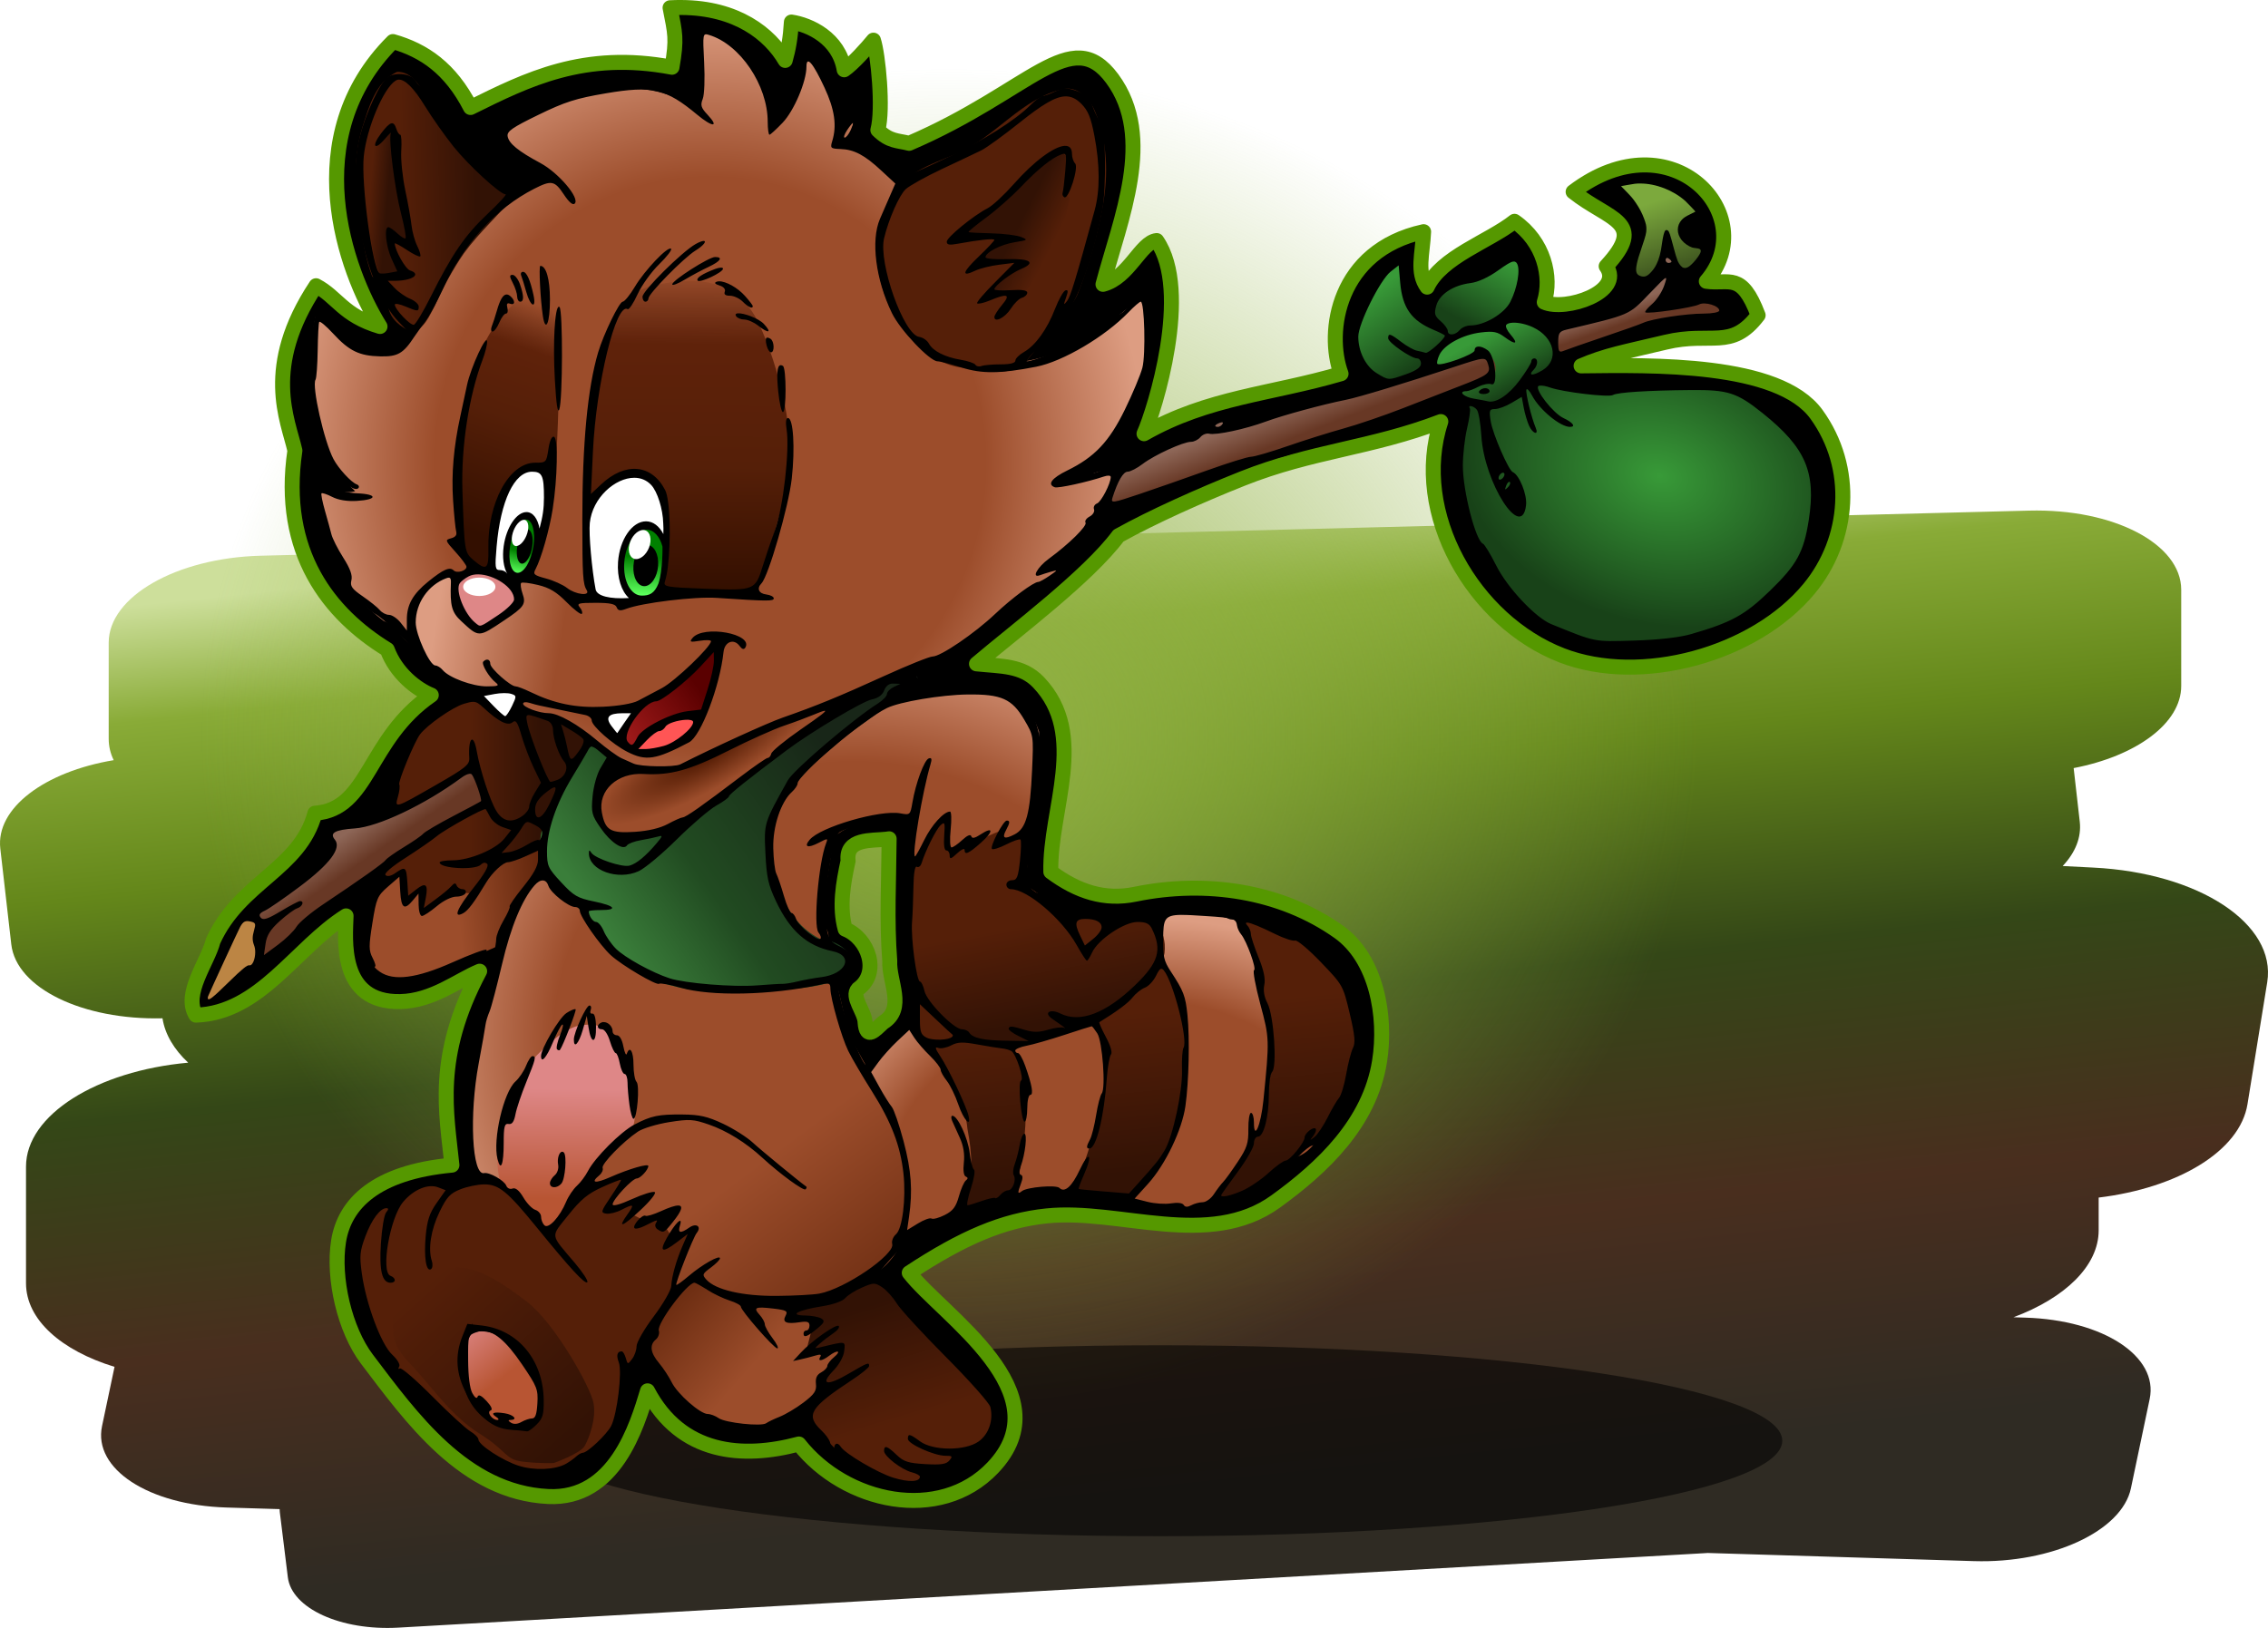
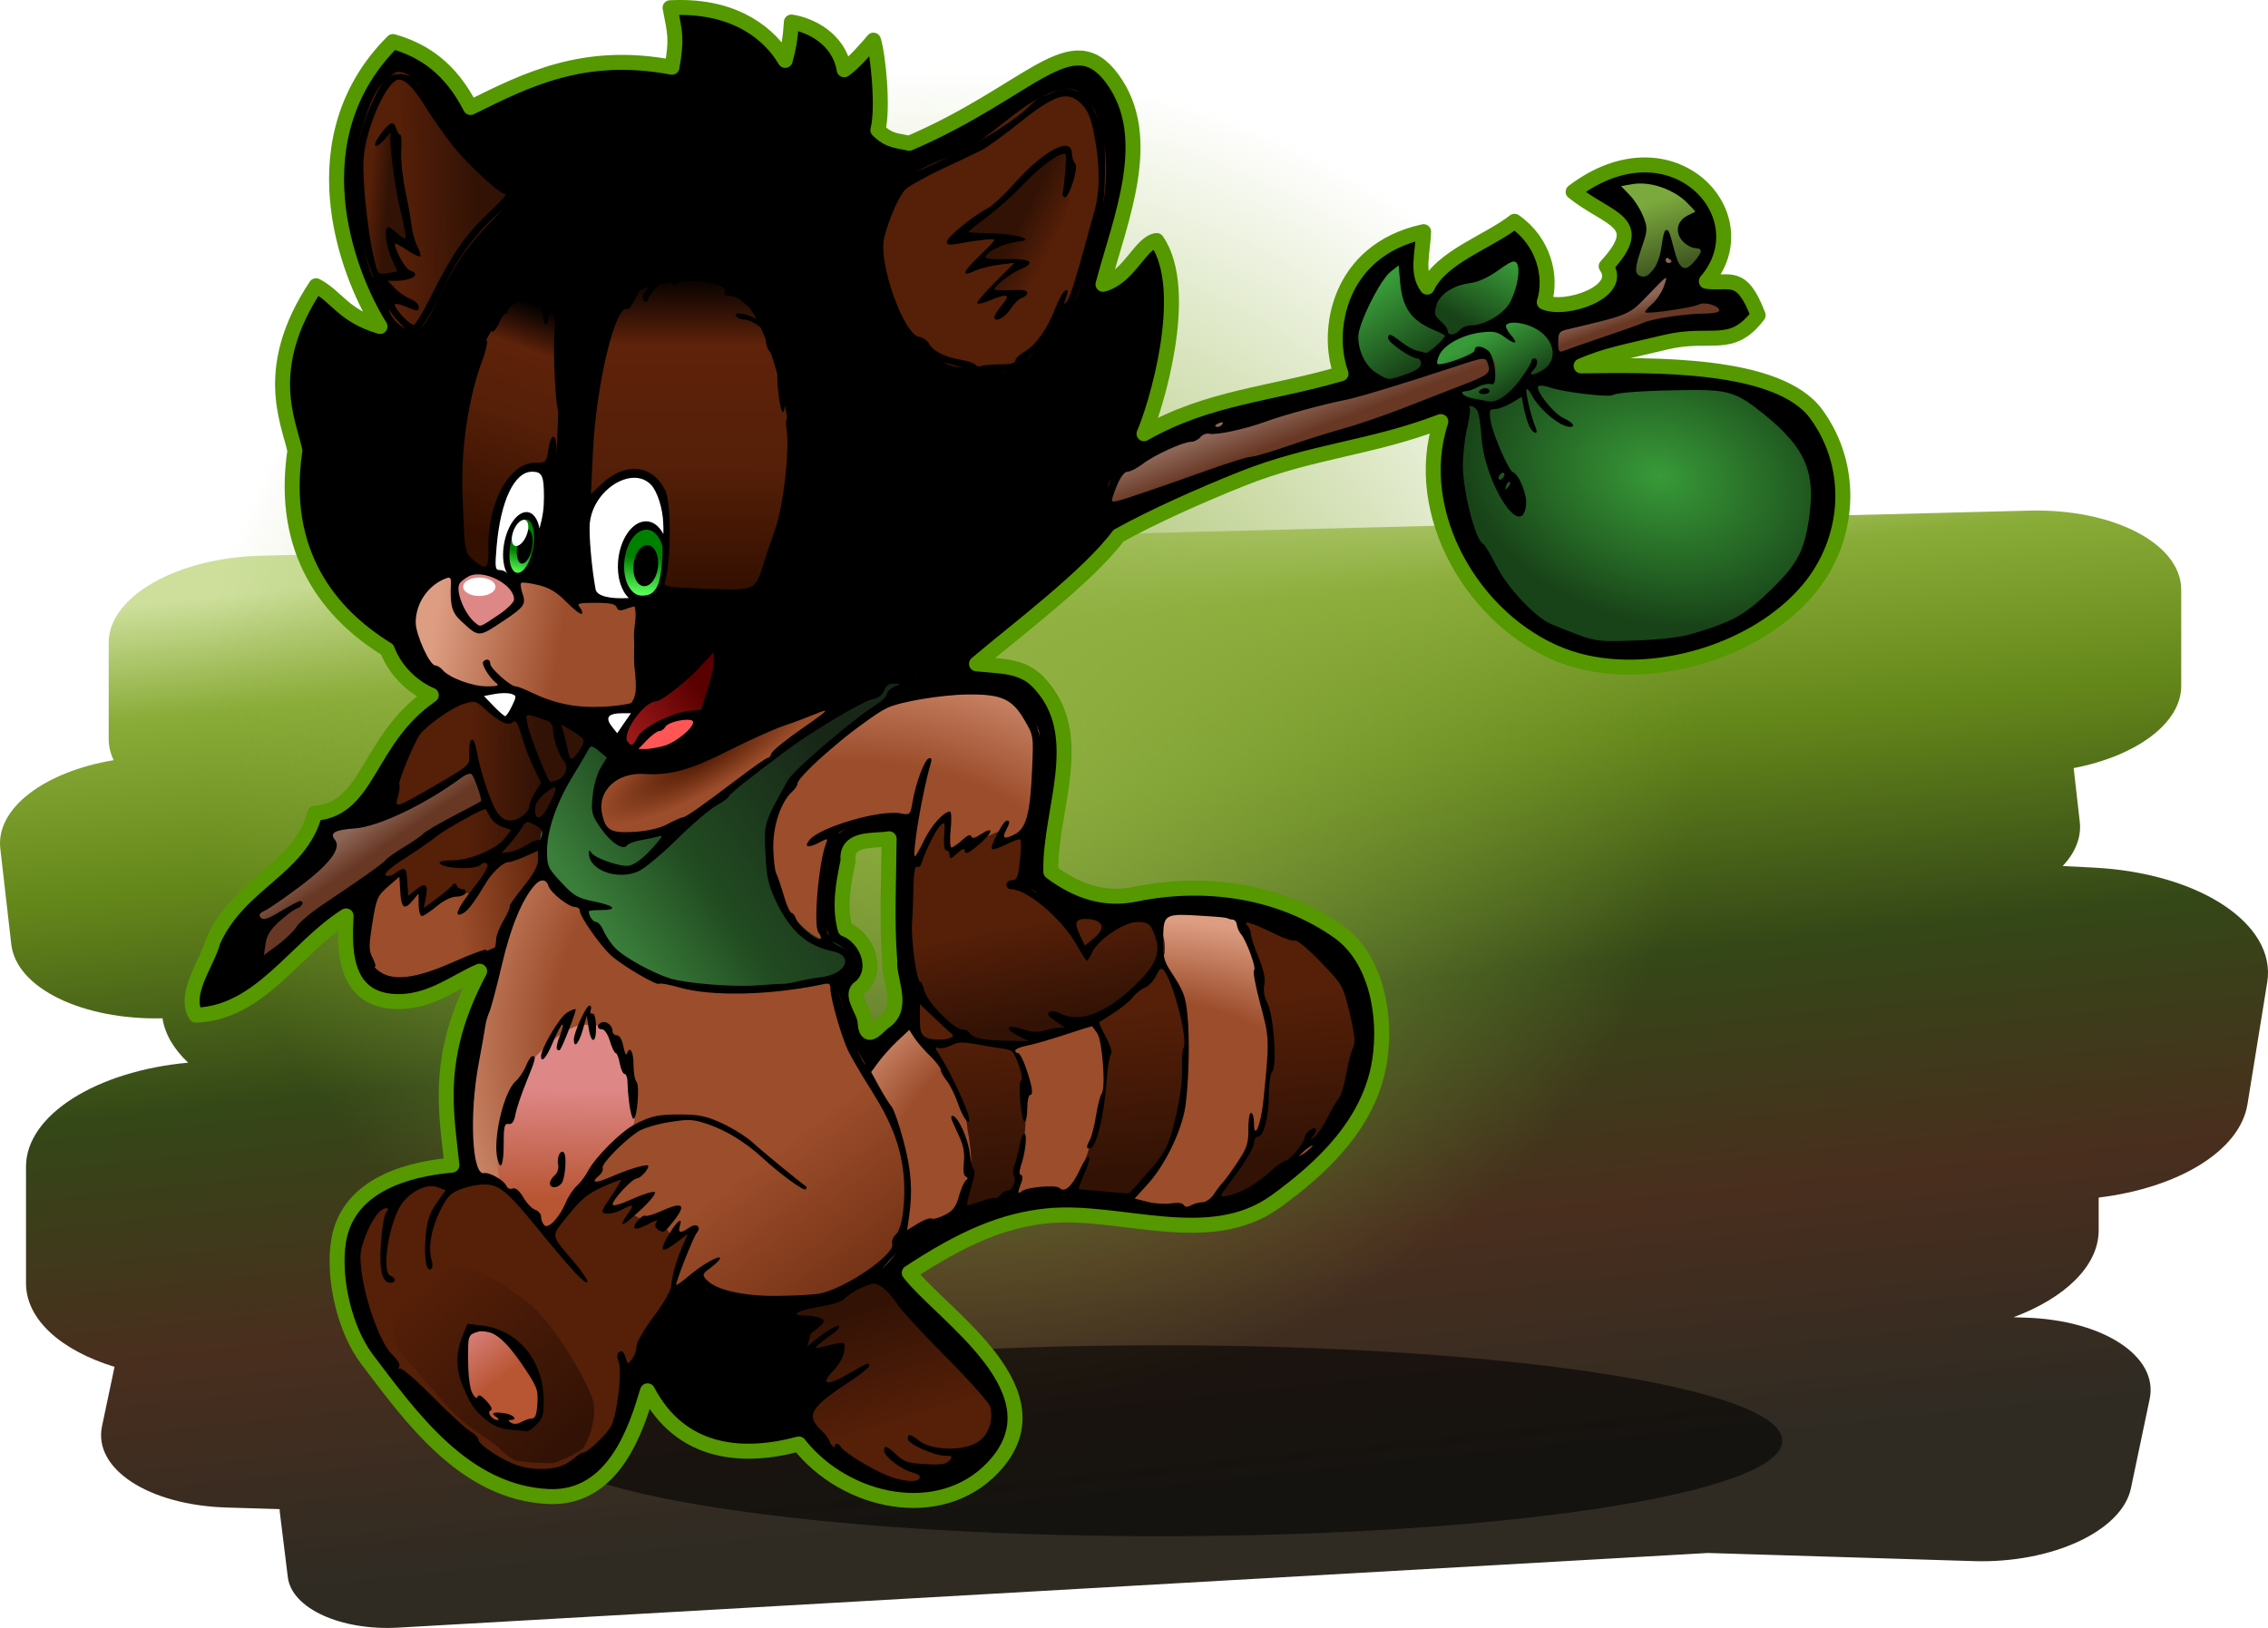
<svg xmlns="http://www.w3.org/2000/svg" xmlns:xlink="http://www.w3.org/1999/xlink" version="1.1" viewBox="0 0 559.75 401.89">
  <defs>
    <linearGradient id="b">
      <stop stop-color="#389a38" offset="0" />
      <stop stop-color="#225e22" offset=".695" />
      <stop stop-color="#184218" offset="1" />
    </linearGradient>
    <linearGradient id="e">
      <stop stop-color="#de8787" offset="0" />
      <stop stop-color="#b85533" offset="1" />
    </linearGradient>
    <linearGradient id="a">
      <stop stop-color="#551f08" offset="0" />
      <stop stop-color="#321205" offset="1" />
    </linearGradient>
    <linearGradient id="d">
      <stop stop-color="#683825" offset="0" />
      <stop stop-color="#8d6657" offset="1" />
    </linearGradient>
    <linearGradient id="f">
      <stop stop-color="#008000" offset="0" />
      <stop stop-color="#5cff5c" offset="1" />
    </linearGradient>
    <linearGradient id="c">
      <stop stop-color="#4c1700" offset="0" />
      <stop stop-color="#9c4d2b" offset="1" />
    </linearGradient>
    <linearGradient id="g">
      <stop stop-color="#9c4d2b" offset="0" />
      <stop stop-color="#9c4d2b" offset=".665" />
      <stop stop-color="#dd9d82" offset="1" />
    </linearGradient>
    <linearGradient id="ao" x1="301.86" x2="302.21" y1="828.69" y2="749.65" gradientTransform="translate(-20,-320)" gradientUnits="userSpaceOnUse">
      <stop stop-color="#330f00" offset="0" />
      <stop stop-color="#551f08" offset=".391" />
      <stop stop-color="#5f220a" offset=".776" />
      <stop stop-color="#511d0a" stop-opacity="0" offset="1" />
    </linearGradient>
    <linearGradient id="an" x1="248.08" x2="267.68" y1="814.04" y2="759.12" gradientTransform="translate(-20,-320)" gradientUnits="userSpaceOnUse">
      <stop stop-color="#330f00" offset="0" />
      <stop stop-color="#551f08" offset=".513" />
      <stop stop-color="#5f220a" offset=".808" />
      <stop stop-color="#511d0a" stop-opacity="0" offset="1" />
    </linearGradient>
    <radialGradient id="m" cx="306.15" cy="799.3" r="103.8" gradientTransform="matrix(1.036 -.015 .015 1.074 -43.068 -377.23)" gradientUnits="userSpaceOnUse">
      <stop stop-color="#9c4d2b" offset="0" />
      <stop stop-color="#9c4d2b" offset=".632" />
      <stop stop-color="#dd9d82" offset="1" />
    </radialGradient>
    <radialGradient id="l" cx="305.85" cy="862.24" r="29.23" gradientTransform="matrix(.909 -.52 .14 .244 -113.94 497.77)" gradientUnits="userSpaceOnUse" xlink:href="#c" />
    <linearGradient id="am" x1="285.95" x2="303.22" y1="864.07" y2="852.15" gradientTransform="translate(-20,-320)" gradientUnits="userSpaceOnUse">
      <stop stop-color="#9c1919" offset="0" />
      <stop stop-color="#5a0000" offset="1" />
    </linearGradient>
    <linearGradient id="al" x1="290.08" x2="289.44" y1="819.81" y2="829.19" gradientTransform="matrix(.955 0 0 .981 -6.879 -304.22)" gradientUnits="userSpaceOnUse" xlink:href="#f" />
    <linearGradient id="ak" x1="260" x2="258.82" y1="818.6" y2="824" gradientTransform="translate(-20,-320)" gradientUnits="userSpaceOnUse" xlink:href="#f" />
    <linearGradient id="aj" x1="219.45" x2="214.9" y1="895.72" y2="889.12" gradientTransform="translate(-20,-320)" gradientUnits="userSpaceOnUse" xlink:href="#d" />
    <linearGradient id="ai" x1="450.52" x2="447.7" y1="790.35" y2="783.03" gradientTransform="translate(-20,-320)" gradientUnits="userSpaceOnUse" xlink:href="#d" />
    <linearGradient id="ah" x1="531.06" x2="529.58" y1="762.51" y2="758.28" gradientTransform="translate(-20,-320)" gradientUnits="userSpaceOnUse" xlink:href="#d" />
    <linearGradient id="ag" x1="246.72" x2="263.88" y1="874.22" y2="874.4" gradientTransform="translate(-20,-320)" gradientUnits="userSpaceOnUse" xlink:href="#a" />
    <linearGradient id="af" x1="287.73" x2="238.53" y1="843.5" y2="835.16" gradientTransform="translate(-20,-320)" gradientUnits="userSpaceOnUse">
      <stop stop-color="#9c4d2b" offset="0" />
      <stop stop-color="#9c4d2b" offset=".372" />
      <stop stop-color="#dd9d82" offset="1" />
    </linearGradient>
    <radialGradient id="k" cx="340.68" cy="938.39" r="100.01" gradientTransform="matrix(1.114 -.003 .003 1.027 -60.745 -343.88)" gradientUnits="userSpaceOnUse" xlink:href="#g" />
    <radialGradient id="j" cx="402.7" cy="966.67" r="60.155" gradientTransform="matrix(1.364 -.229 .161 .958 -319.73 -185.07)" gradientUnits="userSpaceOnUse" xlink:href="#g" />
    <linearGradient id="ae" x1="402.86" x2="406.79" y1="933.06" y2="972.34" gradientTransform="translate(-20,-320)" gradientUnits="userSpaceOnUse" xlink:href="#a" />
    <linearGradient id="ad" x1="284.54" x2="316.24" y1="992" y2="1020" gradientTransform="translate(-20,-320)" gradientUnits="userSpaceOnUse" xlink:href="#c" />
    <linearGradient id="ac" x1="272.6" x2="243.21" y1="898.52" y2="901.73" gradientTransform="translate(-20,-320)" gradientUnits="userSpaceOnUse" xlink:href="#c" />
    <linearGradient id="ab" x1="348.57" x2="340.04" y1="1034.6" y2="1006.2" gradientTransform="translate(-20,-320)" gradientUnits="userSpaceOnUse" xlink:href="#a" />
    <linearGradient id="aa" x1="266.95" x2="266.47" y1="951.19" y2="978.34" gradientTransform="translate(-20,-320)" gradientUnits="userSpaceOnUse" xlink:href="#e" />
    <linearGradient id="z" x1="373.61" x2="326.53" y1="1026.6" y2="963.24" gradientTransform="translate(-20,-320)" gradientUnits="userSpaceOnUse" xlink:href="#c" />
    <linearGradient id="y" x1="275.47" x2="333.25" y1="905.29" y2="864.93" gradientTransform="translate(-20,-320)" gradientUnits="userSpaceOnUse">
      <stop stop-color="#3a7e3a" offset="0" />
      <stop stop-color="#214b21" offset=".383" />
      <stop stop-color="#182618" offset="1" />
    </linearGradient>
    <radialGradient id="i" cx="540.23" cy="796.77" r="43.937" gradientTransform="matrix(1.103 .298 -.216 .799 96.679 -317.67)" gradientUnits="userSpaceOnUse" xlink:href="#b" />
    <linearGradient id="x" x1="470.67" x2="482.51" y1="753.72" y2="771.33" gradientTransform="translate(-20,-320)" gradientUnits="userSpaceOnUse" xlink:href="#b" />
    <linearGradient id="w" x1="503.05" x2="494.45" y1="746.83" y2="762.99" gradientTransform="translate(-20,-320)" gradientUnits="userSpaceOnUse" xlink:href="#b" />
    <linearGradient id="v" x1="499.44" x2="507.17" y1="763.72" y2="776.79" gradientTransform="translate(-20,-320)" gradientUnits="userSpaceOnUse" xlink:href="#b" />
    <linearGradient id="u" x1="537.87" x2="542.9" y1="732.6" y2="748.57" gradientTransform="translate(-20,-320)" gradientUnits="userSpaceOnUse">
      <stop stop-color="#7ca93d" offset="0" />
      <stop stop-color="#425a21" offset="1" />
    </linearGradient>
    <linearGradient id="t" x1="245.07" x2="255.09" y1="1009.3" y2="1022.4" gradientTransform="translate(-20,-320)" gradientUnits="userSpaceOnUse" xlink:href="#e" />
    <linearGradient id="s" x1="236.08" x2="270.84" y1="999.3" y2="1038.4" gradientTransform="translate(-20,-320)" gradientUnits="userSpaceOnUse" xlink:href="#a" />
    <linearGradient id="r" x1="379.22" x2="383.68" y1="911.66" y2="935.76" gradientTransform="translate(-20,-320)" gradientUnits="userSpaceOnUse" xlink:href="#a" />
    <linearGradient id="q" x1="388.39" x2="379.75" y1="747.32" y2="742.94" gradientTransform="translate(-20,-320)" gradientUnits="userSpaceOnUse" xlink:href="#a" />
    <linearGradient id="p" x1="221.97" x2="226.41" y1="732" y2="732.36" gradientTransform="translate(-20,-320)" gradientUnits="userSpaceOnUse" xlink:href="#a" />
    <linearGradient id="o" x1="230.08" x2="248.45" y1="731.78" y2="731.24" gradientTransform="translate(-20,-320)" gradientUnits="userSpaceOnUse" xlink:href="#a" />
    <linearGradient id="n" x1="299.26" x2="359.09" y1="652.63" y2="1057.4" gradientTransform="matrix(1.098 -.028 0 .599 -19.888 111.84)" gradientUnits="userSpaceOnUse">
      <stop stop-color="#cddf9b" offset="0" />
      <stop stop-color="#89ab37" offset=".116" />
      <stop stop-color="#64871a" offset=".287" />
      <stop stop-color="#344717" offset=".509" />
      <stop stop-color="#492e1e" offset=".754" />
      <stop stop-color="#2f2b23" offset="1" />
    </linearGradient>
    <filter id="ap" x="-.071" y="-.462" width="1.142" height="1.924" color-interpolation-filters="sRGB">
      <feGaussianBlur stdDeviation="9.076" />
    </filter>
    <radialGradient id="h" cx="368.96" cy="884.17" r="178.04" gradientTransform="matrix(1 0 0 .891 0 96.569)" gradientUnits="userSpaceOnUse">
      <stop stop-color="#92b244" offset="0" />
      <stop stop-color="#92b244" stop-opacity="0" offset="1" />
    </radialGradient>
  </defs>
  <g transform="translate(-110.84 -362.43)">
    <path d="m175.19 499.62c-20.802 0.531-37.523 10.101-37.523 21.453v23.752c0 1.828 0.419 3.602 1.235 5.265-17.073 2.847-29.12 11.858-27.988 21.809l2.71 23.646c1.233 10.843 17.643 18.741 37.318 18.27 0.618 3.953 2.838 7.676 6.345 10.956-22.595 2.046-40.027 12.915-40.027 25.653v28.787c0 9.016 8.742 16.636 21.849 20.649l-3.087 14.641c-2.222 10.541 11.46 19.496 30.698 20.086l13.137 0.395c7e-3 0.226 6e-3 0.445 0.034 0.673l1.989 16.14c0.939 7.704 13.099 13.251 27.268 12.444l322.14-18.366c0.34-0.02 0.693-0.038 1.029-0.064l65.683 2.011c19.238 0.59 36.536-7.425 38.758-17.966l4.63-22.055c2.222-10.541-11.46-19.496-30.698-20.086l-2.915-0.094c12.646-4.722 21.025-12.637 21.025-21.462v-8.086c19.567-2.373 34.865-11.463 36.734-23.08l4.87-30.09c2.313-14.373-16.825-26.984-42.908-28.291l-7.58-0.387c3.109-3.296 4.662-7.047 4.219-10.945l-1.509-13.232c15.389-2.951 26.548-11.018 26.548-20.274v-23.752c0-11.352-16.756-20.068-37.558-19.537l-436.42 11.138z" fill="url(#n)" />
    <path transform="matrix(1.038 0 0 1.041 -37.918 -376.3)" d="m547 884.17c0 87.589-79.711 158.59-178.04 158.59-98.328 0-178.04-71.005-178.04-158.59s79.711-158.59 178.04-158.59c98.328 0 178.04 71.005 178.04 158.59z" fill="url(#h)" />
    <path transform="translate(-20,-320)" d="m570.71 1038.1c0 13.018-68.756 23.571-153.57 23.571-84.815 0-153.57-10.553-153.57-23.571 0-13.018 68.756-23.571 153.57-23.571 84.815 0 153.57 10.553 153.57 23.571z" fill-opacity=".557" filter="url(#ap)" />
    <path d="m279.03 364.28c-0.91-5e-3 -1.853 9e-3 -2.812 0.062 1.246 6.398 1.702 7.593 0.469 14.688-21.702-4.105-35.802 3.054-49.719 9.938-4.97-9.682-11.499-14.102-19.156-16.281-23.657 23.591-11.817 56.503-3.188 70.344-9.156-2.725-10.539-7.322-15.781-10.062-13.326 20.111-6.946 33.099-5.219 40.688-3.757 25.248 8.621 40.429 22.781 49.125 2.203 5.931 7.272 9.815 10.875 11.25-15.86 10.895-15.222 28.235-28.719 29.156-3.698 13.884-18.52 16.952-25.125 31.531-1.326 5.258-7.52 13.068-4.25 18.312 15.848-0.487 24.617-16.64 37.062-24.5-0.141 5.606-1.944 21.494 13.406 21.156 7.97-0.176 14.152-5.259 19.562-7.5-11.294 21.231-8.148 34.959-6.844 47.875-18.9 1.766-26.494 9.595-27.969 18.75-1.474 9.155 1.53 21.948 7 29.156 10.882 14.339 24.044 32.908 44.75 33.906 16.418 0.791 21.877-17.356 24.5-26.094 8.246 15.727 23.506 16.845 37.344 13.125 11.509 14.617 34.766 19.582 47.844 5.875 17.757-18.611-12.352-37.493-20.594-48.125 13.254-8.735 23.173-12.95 33.969-14.062 17.934-1.847 40.002 8.349 56.469-3.562 11.559-8.362 23.176-19.304 25.625-34.562 1.792-11.169-0.761-25.399-10.062-32-14.232-10.099-32.761-12.879-50.25-9.281-7.469 1.536-14.154-0.581-20.812-5.531-0.358-15.35 9.335-33.813-3.031-46.781-4.069-4.267-9.262-3.915-15.312-4.562 9.55-8.128 27.563-21.59 35.031-31.625 8.336-4.64 20.113-9.931 30.656-14.125 17.141-6.819 31.748-7.485 48.906-14.062-7.404 22.668 8.112 49.292 29.875 57.719 19.488 7.546 47.562-0.158 61.031-16.469 10.099-12.23 11.35-29.852 1.812-43.031-9.34-12.906-40.675-12.157-58.094-11.969 6.15-2.655 10.723-3.418 20.875-5.844 11.327-2.707 16.155 2.11 22.812-6.656-4.115-10.899-7.052-7.55-12.781-8.375 6.961-8.098 4.851-18.246-2.062-24.062s-18.616-7.284-30.812 1.969c8.921 7.101 18.399 7.283 8.156 18.375 4.536 6.346-10.116 11.224-15.281 8.875 1.978-6.278-0.1-14.953-7.344-19.969-6.345 5.024-18.069 8.754-21.562 16.25-2.688-3.635-1.099-8.247-0.875-13.688-21.244 4.65-24.2 24.707-20.375 35.062-17.285 5.086-32.774 5.754-48.625 14.812 2.629-5.803 11.792-35.186 3.125-47.688-3.929 0.429-6.875 9.171-13.25 10.812 4.241-16.05 13.002-36.264 2.281-50.781-10.103-13.681-20.142 3.105-50.125 15.969-2.8-0.734-4.798-0.387-7.719-3.281 1.397-5.197 0.07-18.711-1.094-22.188-1.521 1.881-5.2 5.953-7.219 7.312-1.301-7.819-8.598-11.126-13.031-11.781-0.237 3.987-0.722 6.596-1.531 9.469-3.829-6.545-11.939-12.99-25.594-13.062zm51.25 205.22c-0.066 10.05-0.637 20.121 0.156 30.156-0.289 5.064 4.01 11.736-1.656 15.219-2.019 1.839-4.119 4.415-4.438-0.094-0.049-2.552-3.539-6.312-1.719-8.219 5.553-3.939 2.521-12.531-3.188-14.75-1.526-5.507-0.481-11.35 0.719-16.875-0.641-5.63 5.76-4.92 9.5-5.344l0.625-0.094z" color="#000000" stroke="#559800" stroke-linejoin="round" stroke-width="3.7" style="block-progression:tb;text-indent:0;text-transform:none" />
    <path d="m482.95 426.84c-4.025 2.716-8.643 4.605-13.459 5.623-3.283 1.279-5.952 4.884-4.788 8.28 1.401 1.616 2.409 4.016 4.581 4.697 2.42 0.459 3.948-1.906 6.3-1.825 4.22-0.609 7.817-3.564 9.695-7.113 1.366-2.659 1.907-5.955 0.649-8.724-0.649-0.858-1.912-1.279-2.978-0.937z" fill="url(#w)" />
    <path d="m455.31 427.02c-6.057 3.932-8.987 11.508-10.622 18.26-0.44 6.984 7.212 14.98 14.142 10.502 2.676-0.46 4.301-2.862 4.774-5.012 2.497-1.528 6.753-5.621 2.577-7.824-4.633-1.56-8.929-4.906-8.616-10.313-0.804-2.068 1.476-7.011-2.256-5.613z" fill="url(#x)" />
    <path d="m483.39 441.07c-2.398 0.375-3.711 3.549-6.589 2.238-4.352 0.383-9.199 1.861-11.774 5.655-1.417 1.784-1.468 5.354 1.549 5.312 2.991 0.11 5.702-1.396 8.174-2.904 2.647-1.883 4.547 3.145 2.072 4.239-2.38 0.731-6.232 0.891-6.795 3.854 0.69 2.491 3.82 2.945 6 3.374 3.956 0.551 8.258-1.164 10.238-4.742 2.196-2.222 6.16-1.59 7.88-4.471 1.872-2.618 1.444-6.462-0.942-8.622-2.46-2.687-6.178-4.171-9.812-3.934z" fill="url(#v)" />
    <path d="m490.91 455.72c-3.956 2.555-5.737 5.451-9.949 6.328-3.047 2.764-5.47-0.447-7.983 0.445-0.228 3.716-1.95 8.064-2.086 11.871-0.676 9.962 2.045 19.984 8.051 28.042 5.298 10.169 14.83 17.446 26.502 18.743 9.844 1.212 19.124 0.19 28.527-2.936 10.077-3.789 18.472-11.058 22.77-21.032 3.23-9.236 2.737-20.652-4.138-28.32-6.039-6.164-11.718-11.359-20.925-11.174-6.922-0.166-14.198 0.298-21.094 0.949-6.732 0.924-13.11-1.679-19.673-2.914z" fill="url(#i)" />
-     <path d="m268.57 695.93s11.161 15.089 15.357 16.518c4.196 1.429 9.554 4.464 13.929 3.036s11.875-4.464 11.875-4.464l17.321-12.857-11.607-15.893s-15.536 2.768-19.196 1.607c-3.661-1.161-13.482-6.25-13.482-6.25l-6.071 5z" fill="url(#ad)" />
    <path d="m306.85 684.76-0.631 2.841 5.493 0.947-2.083 8.144 8.776-1.326-1.2 3.409-3.788 5.303-3.599 7.387s8.397 12.816 17.804 15.657c9.407 2.841 8.523 1.768 11.112 0.568 2.588-1.2 10.165-6.566 12.122-7.324s6.566-5.366 5.493-9.028-3.978-6.25-3.978-6.25l-25.506-27.59z" fill="url(#ab)" />
    <path d="m400.62 588.04c-6.588 0.818-4.29 8.704-4.771 13.057-2.848 5.066-8.389 8.164-12.974 11.648-5.932 3.628-13.05 4.423-19.424 6.894-6.494 1.202-13.062-3.037-19.425-0.171-5.235 2.733-7.221-7.325-12.018-1.601-4.584 4.259-9.918 10.511-3.605 15.962 3.19 4.873 4.891 10.618 5.835 16.311 0.885 5.708-0.018 11.485-1.242 17.051 3.968-1.143 8.853-4.021 13.396-5.452 4.976-2.156 10.324-2.917 15.452-4.675 7.045-1.325 14.247-0.998 21.289 0.19 5.84 0.018 10.818 3.028 16.659 3.028 5.838 1.431 10.662-2.692 16.365-2.812 5.448-1.763 9.347-6.37 14.179-9.285 4.792-1.216 6.581-6.386 9.438-9.921 3.645-6.45 6.22-13.808 6.038-21.221-0.986-10.937-8.847-21.134-19.714-24.395-3.932-1.245-7.589-3.017-11.668-3.274-4.449-1.952-9.138-0.898-13.813-1.334z" fill="url(#j)" />
    <path d="m417.39 589.02c1.657 3.977 2.979 9.198 4.348 13.302-0.3 4.277 1.27 8.176 2.142 12.302 0.733 4.984 1.455 10.26 0.024 15.086-0.634 4.381 0.293 8.709-3.512 13.228-2.588 6.427-6.518 11.531-9.848 15.735 9.043 0.215 13.894-7.213 18.857-10.07 5.613-4.744 6.719-3.183 10.28-10.485 2.458-3.635 4.198-6.729 4.844-11.063 0.252-2.649 2.2-7.595 1.324-10.28-1.177-5.33-1.658-11.43-6.013-15.285-3.416-3.402-8.55-8.562-13.614-9.319-2.922-1.088-5.787-2.465-8.832-3.151zm-22.864 9.763c-5.469 3.698-10.938 7.396-16.406 11.094 6.057 7.407 6.987 17.863 4.152 26.779-1.773 6.963-3.935 13.848-6.808 20.44 4.802 0.427 9.604 0.854 14.406 1.281 10.428-8.636 13.99-22.95 13.607-36.009-0.366-7.394-0.553-15.63-5.384-21.675-0.939-0.978-2.166-1.857-3.566-1.91zm-46.844 19.812c-2.382 0.459-4.743 2.102-7.152 0.994-4.817-1.966 0.629 2.764 1.523 4.729 3.552 5.052 7.002 10.504 7.56 16.809 1.114 5.918 1.658 12.186-0.824 17.857-1.97 3.159-0.075 2.585 2.219 1.7 3.485-1.061 6.97-2.121 10.455-3.182 1.991-11.22 4.388-23.234 0.349-34.278-0.354-2.463-3.073-1.973-4.872-2.603-3.086-0.675-6.172-1.351-9.258-2.026z" fill="url(#ae)" />
    <path d="m235.27 595.31-20.446 8.929s-10.625 2.054-12.946-2.589c-2.321-4.643 7.946-50.804 7.946-50.804s4.018-10.446 10.268-13.214 10.982-2.411 10.982-2.411l1.786 39.911 12.143-3.75-1.161 6.786z" fill="url(#ac)" />
    <path d="m204.13 581.22 5.872-3.283 1.073 6.882 4.293-2.967-0.568 5.619 7.892-4.925 4.861 0.505 6.503-8.46 11.175-4.041s0.947-8.586 4.735-14.521c3.788-5.935 6.503-10.48 6.503-10.48s-4.293-4.483-8.144-5.619c-3.851-1.136-9.155-2.399-9.155-2.399s-6.377-4.798-12.627-2.588c-6.25 2.21-14.205 7.513-16.289 14.584s-6.124 31.694-6.124 31.694z" fill="url(#ag)" />
    <path d="m348.71 533.29c-12.1 0.448-21.041 0.761-28.742 8.431-9.209 7.058-19.316 15.885-20.125 28.281 0.148 9.481 3.07 20.701 11.844 25.688 3.161 1.722 4.784-2.281 2.688-4.469-0.685-7.397 1.295-14.814 2.156-22 5.341-5.034 13.202-3.946 19.031-5.25-1.153 10.434-0.204 20.619-0.625 30.5-0.158 10.176 4.547 21.151 14.469 24.188 12.104 3.705 16.71 1.213 26.969-2.344s17.318-9.419 21.312-16.594c2.14-4.987-1.286-13.4-7.656-11.25-4.397 1.021-7.383 5.24-11.219 8.375-3.684-6.574-9.522-13.14-15.844-16.344 2.438-3.713 1.036-9.068 1.625-12.75 3.735-7.501 2.719-16.627 2.688-24.719-2.198-6.311-6.471-10.192-18.57-9.744zm-104.05 44.681c-0.169 5e-3 -0.333 0.013-0.5 0.031-6.416 3.303-7.929 11.736-10.156 18-2.217 9.065-5.868 24.652-7.688 33.938-1.689 8.618 1.154 20.81 2.562 23.312 19.826 19.38 24.888 26.139 38.844 46.469 2.536-4.056 3.412-9.122 7-12.719 2.127-2.58 2.485-6.032 5.531-6.781 2.021-2.749 3.106-1.3 4.875 0.469 9.003 4.842 20.025 3.764 29.844 2.531 6.643-2.706 14.26-6.296 17.781-12.812 1.195-3.72 3.583-7.423 2.969-11.75 1.756-14.707-8.003-26.73-14.344-38.938-2.457-4.901-2.549-10.705-4.656-15.594-5.573-1.615-11.79 1.902-17.688 1.344-9.628 0.52-19.614 0.298-28.469-3.531-7.227-3.274-12.263-9.812-15.75-16.625-3.764-1.132-6.363-4.134-8.688-7.031-0.45-0.263-0.962-0.326-1.469-0.312z" fill="url(#k)" />
    <path d="m314.95 611.93c0.887-0.135 3.075-2.301 2.812-0.644 0.159 6.791 4.183 12.618 7.545 18.233 5.43 9.116 10.382 19.529 8.84 30.433 0.115 4.285-2.331 8.214-3.978 11.947-6.31 7.12-15.614 12.095-25.311 11.451-6.837 0.016-16.75-0.915-22.585-5.2-4.069 2.471-5.134 4.839-6.782 1.108-0.559-2.756 4.741-9.166 3.356-11.474-2.777 1.801-7.75-1.516-4.227-4.24 0.835-2.439-6.863 0.799-3.256-2.249 6.051-7.132 11.81-14.568 18.641-20.978 7.777-9.918 16.176-19.337 24.944-28.387z" fill="url(#z)" />
    <path d="m246.55 666.77c0.379-0.442 8.839-11.49 8.839-11.49l11.301-2.841-6.187 8.523 9.344-2.336-2.841 3.662 2.588 1.326 7.576-1.894-2.336 3.22 1.641 2.588 5.935-1.641-4.798 10.985-0.568 5.177-11.049 18.562s-0.316 16.036-12.374 22.665c-12.059 6.629-20.014 1.452-30.431-7.892-10.417-9.344-18.12-19.445-18.12-19.445s-8.902-17.173-5.808-26.327c3.094-9.155 7.134-9.975 7.134-9.975l7.387-4.546h9.155l9.028-1.894z" fill="#551f08" />
    <path d="m247.5 723.61s6.607-2.321 7.679-4.286 2.857-6.607 2.143-10.536c-0.714-3.929-9.643-19.822-16.429-25-6.786-5.179-13.929-10-20.536-8.036-6.607 1.964-13.214 3.036-12.679 8.75 0.536 5.714-1.25 8.75 4.107 14.286 5.357 5.536 10.179 13.036 17.321 17.5 7.143 4.464 6.25 6.428 10.714 6.964 4.464 0.536 7.679 0.357 7.679 0.357z" fill="url(#s)" />
    <path d="m226.92 691.01c4.609-1.515 10.165 1.073 13.89 7.26s4.546 11.869 2.525 14.584c-2.02 2.715-6.755 2.273-9.533 1.136-2.778-1.136-6.187-3.788-7.702-8.46-1.515-4.672-1.831-9.155-0.884-11.175s1.705-3.346 1.705-3.346z" fill="url(#t)" stroke="#000" stroke-width="1px" />
    <path d="m476.03 449.91c-16.931 4.923-31.303 10.569-50.505 14.439-3.34 0.575-7.731 3.891-10.408 2.779-2.368-3.665-5.156 0.453-6.87 1.958-7.101 2.865-15.519 4.902-21.643 9.572-3.113 2.523-4.37 10.303 2.073 8.375 3.385-0.892 6.179-2.761 9.617-3.488 26.731-9.62 56.302-17.981 80.299-27.421 2.72-2.028 1.174-7.001-2.562-6.214z" fill="url(#ai)" />
-     <path d="m283.96 369.78c-2.862 3.161 0.335 9.658-0.489 13.941-0.404 2.256-0.913 2.978-1.717 5.21-7.857-5.625-19.514-6.276-32.004-1.902-5.328 1.866-13.345 4.998-16.79 9.674 5.281 3.447 10.579 6.203 12.92 9.63-14.297 5.527-24.186 18.614-30.482 31.946-3.081 4.654-6.38 12.684-13.375 10.156-5.822-0.89-8.631-5.07-13.192-8.259-3.717 16.951-1.214 33.382 9.661 43.5-2.398 0.841-7.163-0.677-9.759-1.397 0.059 1.974-0.456 3.826 0.531 7.174 1.885 6.391 4.347 10.203 6.103 16.42 3.394 4.1 6.608 7.085 10.156 9.844 2.804 0.977 4.479 4.258 6.875 6.094 0.07-2.38 1.265 2.789 2.312 3.531 5.007 7.108 12.55 7.346 20.696 7.415 2.501 0.021 6.101 1.405 2.96 2.804 0.828 2.472 6.446 3.609 9.414 4.652 9.323 3.447 15.037 14.843 26.117 13.067 9.124-0.385 16.698-7.127 25.234-9.796 15.613-6.585 31.714-12.474 46.954-19.798 8.089-5.372 17.989-14.793 25.866-20.402-0.908-1.984 1.276-4.189 3.701-7.259 3.758-4.758 8.478-9.271 10.402-15.089-0.407-5.011-5.045-0.847-11.081-0.227 0.841-1.419 1.617-2.608 3.362-4.081 8.226-5.818 13.737-14.884 15.286-24.446 0.827-5.107 0.781-11.276-0.933-16.223-3.038 1.938-6.28 4.92-9.564 7.357-11.296 8.38-26.429 11.309-39.729 7.045-7.53-3.768-12.843-12.299-14.403-20.612-1.062-7.323-0.105-14.448 3.781-20.812 0.46-3.248-4.359-5.701-6.688-7.969-1.254-0.949-4.327-2.046-5.609-2.907 0.176-1.45 1.272-5.757 0.881-6.807-1.195 0.825-2.628 4.013-3.803 6.215 1.577-7.433-2.555-15.208-7.131-20.967-1.753 2.059-1.591 6.851-3.83 9.598-0.873 2.167-2.897 5.984-4.282 6.471-0.81-9.099-7.163-19.12-15.726-22.695-0.84-0.171-1.817-0.604-2.625-0.094zm-37.938 108.38c-0.3 8.869-2.884 17.453-5.062 25.875-1.497 1.623-6.346 0.433-3.188 5.844-0.655 3.588-5.933 5.498-8.875 7.031-4.781-1.511-6.117-7.34-5.594-11.719 2.078 0.588 3.298-2.088 3.719-2.594 2.462 2.644 5.929 0.264 5.5-3.062 0.817-7.208 1.04-17.186 8.594-20.688 1.72-0.292 3.629-0.42 4.938-1.719l-0.03 1-9.6e-4 0.032zm20.469 2.031c6.287-0.437 8.009 7.319 7.312 12.219 0.66 5.062-1.3 10.388-0.375 15.25 0.581 1.556 4.84 1.269 1.031 1.5-3.747-0.235-7.885 2.327-11.344 1.719-2.225-1.872-6.71 0.144-6.469-3.531-0.86-7.374-0.513-15.141-0.469-22.656 3.856 0.692 5.345-4.397 9.375-4.344 0.322-0.025 0.624-0.122 0.938-0.156zm-42.875 16.5c0.114 1.152-0.531-1.244 0 0zm28.938 13.719c1.534 1.527-2.782-1.47 0 0z" fill="url(#m)" />
    <path d="m221.31 504.39c-7.948 1.787-12.125 11.401-8.079 17.941 1.086 2.761 3.183 5.096 5.934 6.536 3.14 2.091 6.76 3.718 10.689 3.793 3.221 0.392 6.452-1.214 9.277 0.821 8.324 3.313 17.715 5.288 26.69 3.292 2.564-2.014 1.915-5.447 1.786-8.204-0.49-2.803-0.142-5.643-0.283-8.427-0.197-2.765 0.902-5.559 0.075-8.29-1.302-1.778-4.004 0.584-5.439-1.301-3.076-0.966-6.427-0.587-9.486 0.236-3.89-3.689-9.512-5.6-15.024-5.469-1.137 2.484 2.455 6.23-1.107 7.729-2.368 1.092-4.111 3.435-6.796 3.799-2.534-0.136-4.511-2.42-5.162-4.542-0.576-2.433 0.632-5.399-1.445-7.38-0.433-0.38-1.034-0.602-1.631-0.533z" fill="url(#af)" />
    <path d="m313.42 537.06c-13.226 3.394-23.701 10.377-36.982 15.295-6.232-0.131-16.238-0.8-18.562 6.393-1.801 4.899 2.896 11.772 7.438 11.031 14.855 0.097 23.609-12.12 35.138-19.595 3.362-5.036 12.652-6.714 15.33-11.842 0.669-2.742-0.498-1.437-2.362-1.281z" fill="url(#l)" />
    <path d="m257.03 510.13s-3.914-18.814-0.631-38.386c3.283-19.572 4.167-36.239 15.405-38.765 11.238-2.525 20.961-1.641 26.138 8.965 5.177 10.607 9.596 29.294 7.45 39.143-2.147 9.849-8.081 27.653-8.081 27.653s-19.824-0.126-22.602 0.379-7.829 2.652-10.48 2.147c-2.652-0.505-7.197-1.136-7.197-1.136z" fill="url(#ao)" />
    <path d="m208.78 380.19c-5.231 2.52-6.891 8.556-8.487 13.654-2.601 8.268-1.656 17.136-0.346 25.551 0.735 3.79 1.354 7.697 2.765 11.283 2.351 2.085 5.284 4.224 4.024 7.699 0.473 2.864 3.01 4.816 5.526 5.896 3.301-0.343 4.566-3.944 5.949-6.454 1.978-4.487 4.367-8.823 7.14-12.87 3.945-5.424 9.033-9.864 13.272-15.041-9.796-4.966-15.749-14.599-21.992-23.206-2.063-2.422-3.592-6.16-7.169-6.517l-0.336-0.01-0.347 0.014z" fill="url(#o)" />
    <path d="m223.57 496.83 5.329 6.071 12.312 2.321s6.064-10.893 6.983-30.714c0.919-19.821 1.47-35.357-3.308-38.75-4.778-3.393-15.987 7.5-18.928 25.357-2.94 17.857-2.389 35.714-2.389 35.714z" fill="url(#an)" />
    <path d="m373.31 384.41c-10.475 2.248-16.849 12.068-26.649 16.079-6.086 2.491-13.309 4.895-16.351 11.303-2.496 5.257-3.76 11.203-2.751 17.051 1.212 7.025 4.285 14.055 9.752 18.716 3.163 2.696 6.699 5.25 11.107 5.634 4.908 0.427 10.713 2.57 14.872-0.945 3.761-3.178 5.34-8.254 9.114-11.619 2.021-1.802 3.787-3.982 4.531-5.908 2.669-6.908 4.718-14.094 6.061-21.389 1.437-7.804 1.183-16.149-1.942-23.508-1.291-3.041-4.277-6.159-7.745-5.414z" fill="#551f08" />
    <path d="m353.92 435.68c1.833-2.279 5.457-6.051 7.869-7.677 0.175-0.322 0.208-0.583 0.16-1.531-2.571 0.169-6.914 0.912-9.458 0.457 0.405-2.208 4.425-3.671 6.126-4.495 1.35-0.733 2.481 0.377 2.82-0.908-1.659-1.253-2.662-0.581-4.674-0.932-2.65-0.18-5.911 0.162-8.555-0.103 4.278-3.736 10.466-7.862 14.361-12.029 3.065-3.02 6.128-6.128 9.839-8.364 2.655 0.228 1.829 4.028 1.666 5.903-0.212 2-0.999 4.121 0.802 5.394-0.745 3.353-1.503 6.786-2.987 9.933-1.949 4.495-5.085 9.502-8.194 13.243-6.62-0.467-11.827 3.574-9.776 1.111z" fill="url(#q)" />
    <path d="m231.65 503.18 5.619 2.399 4.23-0.568s4.041-9.66 4.609-15.026c0.568-5.366 0.253-11.238-1.452-11.869-1.705-0.631-8.839-0.505-10.922 9.723-2.083 10.228-2.083 15.342-2.083 15.342z" fill="#fff" />
    <path d="m257.54 509.62 6.755 1.515 7.955-1.326s3.409-7.197 3.157-15.784c-0.253-8.586-1.452-13.511-6.503-14.521-5.051-1.01-10.417 3.283-12.122 7.324s0.758 22.792 0.758 22.792z" fill="#fff" />
    <path d="m228.12 503c-4.699 0.11-6.64 5.542-4.338 9.262 1.303 3.15 4.548 7.824 8.236 4.836 3.035-2.029 9.554-5.277 5.921-9.643-2.274-3.037-6.097-4.644-9.819-4.455z" fill="#de8787" />
    <path d="m234.38 654.95c-0.179-1.071-1.696-6.875-0.089-12.143 1.607-5.268 4.732-15.089 7.768-18.482 3.036-3.393 8.214-8.214 11.964-8.75 3.75-0.536 6.607-0.357 9.732 5.536 3.125 5.893 3.482 12.054 3.75 15.179s-0.804 5.446-0.804 5.446-3.214 1.875-7.411 7.232c-4.196 5.357-12.857 17.679-12.857 17.679z" fill="url(#aa)" />
    <path d="m343.84 564.25-8.875 12.719c2e-3 5.931 0.213 11.766-0.031 17.5-0.158 10.176 4.547 21.151 14.469 24.188 12.104 3.705 16.71 1.213 26.969-2.344s17.318-9.419 21.312-16.594c2.14-4.987-1.286-13.4-7.656-11.25-4.397 1.021-7.383 5.24-11.219 8.375-3.684-6.574-9.522-13.14-15.844-16.344 2.305-3.511 1.194-8.48 1.562-12.125l-7.656 2.469 1.156-3.469-12.594 5.438-1.594-8.562zm-8.875 12.719 8.594-12.375-8.594 12.094c-7e-5 0.093-4e-5 0.188 0 0.281z" fill="url(#r)" />
    <path d="m284.69 523.94c-4.606 4.902-9.003 9.389-15.142 12.015-2.264 2.785-6.439 6.777-4.916 10.039 2.64 2.067 4.063 0.17 5.756-2.001 5.721-4.817 8.707-4.655 13.461-4.859 2.347-6.381 5.005-12.687 4.711-19.566-1.164 1.184-2.707 3.189-3.871 4.373z" fill="url(#am)" />
    <path d="m280.03 538.51c-2.69 0.203-4.994 1.798-7.044 3.424-1.215 0.976-2.472 1.9-3.798 2.72-0.816 0.565-1.704 1.147-2.156 2.064-0.191 0.845 0.889 1.12 1.53 1.18 1.955 0.289 3.938 0.122 5.903 0.057 2.696-0.295 4.947-2.013 6.878-3.794 0.741-0.709 1.586-1.342 2.168-2.195 0.564-0.906 0.452-2.222-0.438-2.884-0.831-0.695-2.018-0.83-3.043-0.572z" fill="#f55" />
    <path d="m228.94 533.61 6.945 6.503 3.914-6.377-4.988-1.073z" fill="#fff" />
    <path d="m330.88 529.38c-3.976 2.677-7.388 5.141-12.194 7.344-14.715 9.8-26.459 19.902-41.325 30.233-7.855 1.671-12.114 4.106-16.214 0.645-4.33-3.656-2.276-12.888 0.36-17.507-1.065-2.211-2.325-2.435-5.81-3.898-2.618 4.651-6.759 9.694-9.027 14.64-2.648 6.203-4.509 14.587 0.638 20.051 3.677 3.177 7.27 5.557 9.022 10.17 2.928 3.26 5.011 7.286 8.881 9.596 10.657 7.202 24.215 7.554 36.6 6.453 5.844-0.899 12.189-0.642 17.407-3.778 4.994-3.824-1.105-8.905-5.52-8.894-8.682-4.02-12.383-14.359-12.15-23.413-0.193-10.339 7.732-18.219 15.127-24.348 4.847-4.757 11.356-7.566 15.643-12.919 2.575 0.197 8.228-5.001 2.711-4.655-1.378 0.162-2.764 0.198-4.149 0.28z" fill="url(#y)" />
    <path d="m258.99 538.6 4.483 6.313 4.546-7.324z" fill="#fff" />
    <path d="m226.42 551.86c-9.381 4.927-18.673 14.307-28.423 13.513-2.336-0.286-5.366 0.702-6.652 2.75-0.13 2.059 2.104 0.827 2.11 2.972-3.983 5.456-13.104 11.587-18.388 15.546-3.381 1.311-1.256 4.23 0.657 5.209-0.903 2.293-1.241 4.078-0.226 6.77 2.613 1.599 3.614-1.681 5.606-2.882 5.28-4.645 10.555-9.467 16.549-13.302 11.282-7.219 21.319-15.917 33.585-21.499-0.832-3.127-1.995-5.455-3.195-8.792-0.524-0.303-1.02-0.276-1.623-0.285z" fill="url(#aj)" />
    <path d="m522.17 425.93c-3.368 6.188-5.428 10.303-11.515 13.566-4.206 1.263-16.822 1.743-16.177 7.687 0.45 5.757 6.83 1.067 10.335 0.376 9.846-4.078 19.956-6.428 30.532-6.967 4.239-2.423-0.691-3.08-4.119-4.049-3.186 0.461-6.785 2.04-11.33 1.656 1.737-1.805 5.918-12.279 2.275-12.268z" fill="url(#ah)" />
    <path d="m373.58 590.25s2.336-1.768 4.925-1.641 4.988 0.947 5.619 1.957c0.631 1.01-4.609 6.377-4.609 6.377l-1.768 0.189z" fill="#551f08" />
    <path d="m337.85 609.06 10.165 9.47s-1.2 1.136-4.546 1.2c-3.346 0.063-5.682-0.126-6.629-1.768-0.947-1.641 1.01-8.902 1.01-8.902z" fill="#551f08" />
    <path d="m204.76 430.55c-1.974-4.103-2.227-8.757-3.021-13.182-0.427-3.822-1.17-7.694-0.825-11.539 0.925-2.957 0.78-7.233 3.724-8.868 1.183-0.456 3.522-4.397 3.083-1.055 0.245 7.352 1.805 13.397 3.431 20.571 0.676 1.35 0.488 3.837-0.132 5.923-1.019-1.775-5.21-4.181-4.522-1.395 0.195 2.754 1.148 5.323 2.364 7.777 1.522 2.384-2.814 1.863-4.104 1.769z" fill="url(#p)" />
    <path d="m282.53 369.19c-2.425 0.102-2.416 0.69-1 3.406 0.73 1.399 1.122 4.288 1.125 8.562 5e-3 6.84-0.427 7.508-3.312 5.219-1.423-1.129-1.425-1.173 0.531-0.719 2.197 0.51 2.864-0.653 0.75-1.312-4.865-1.517-13.191-2.479-18.656-2.156-7.322 0.432-9.374 0.985-6.188 1.688 2.007 0.442 1.796 0.571-2.219 1.406-5.992 1.246-15.816 4.383-17.844 5.688-0.911 0.586-1.656 1.498-1.656 2.031s-0.832 1.351-1.844 1.812c-2.403 1.095-2.331 2.068 0.188 2.594 1.523 0.318 10.587 6.226 12.594 8.219 0.14 0.139-1.152 0.981-2.844 1.844-2.881 1.47-3.17 1.492-4.875 0.375-2.585-1.694-10.061-8.558-10.938-10.031-0.405-0.681-2.522-3.3-4.688-5.844-2.166-2.543-4.289-5.401-4.719-6.344-0.43-0.943-1.222-1.719-1.75-1.719-0.528 0-1.278-0.642-1.688-1.406-1.141-2.131-5.943-2.446-7.562-0.5-2.503 3.007-5.884 11.186-6.781 16.344-2.468 14.191 2.41 35.449 9.969 43.406l2.156 2.25-2.406 2.156c-2.105 1.895-2.82 2.122-5.531 1.75-1.706-0.234-3.764-0.996-4.562-1.719-0.799-0.723-1.81-1.116-2.25-0.844s-0.745 0.24-0.688-0.094c0.263-1.511-0.241-2.459-2.906-5.375-2.89-3.162-3.508-3.15-4.219 0.156-2.596 12.083-3.077 19.096-1.719 25.719 0.442 2.157 0.944 4.588 1.094 5.406 0.768 4.208 9.586 13.5 11.188 11.781 0.295-0.317 0.121-0.75-0.406-0.938-1.347-0.48-4.475-3.879-5.719-6.219-2.317-4.361-5.41-18.051-4.438-19.625 0.232-0.376 0.474-3.631 0.531-7.219 0.057-3.588 0.214-6.748 0.375-7.031s1.686 0.98 3.375 2.812c4.007 4.347 6.481 5.569 11.656 5.688 4.344 0.1 5.7-0.67 8.438-4.844 0.405-0.617 1.565-2.232 2.594-3.594 1.029-1.362 2.989-4.963 4.375-8 5.187-11.364 13.112-20.092 22.625-24.938 4.262-2.171 5.053-2.009 7.312 1.406 1.283 1.939 2.218 2.72 2.688 2.25 1.325-1.325-3.986-7.594-8.469-10-5.459-2.93-7.808-4.839-8.094-6.625-0.194-1.214 1.147-2.144 7.594-5.281 6.573-3.199 9.229-4.051 16.656-5.312 11.423-1.94 14.804-1.158 22.5 5.25 3.86 3.213 5.586 3.22 2.562 0-1.585-1.688-1.768-2.335-1.156-3.875 0.408-1.028 0.552-5.008 0.344-9.031-0.368-7.115-0.35-7.224 1.219-6.75 7.662 2.316 14.469 12.404 14.469 21.438 0 1.743 0.203 3.188 0.438 3.188 0.234 0 1.671-1.327 3.219-2.938 2.829-2.944 5.906-10.175 5.906-13.875 0-2.816 1.629-0.905 4.469 5.219 2.489 5.368 3.065 9.319 1.906 13.125-0.545 1.789-0.43 1.907 2.031 2 3.387 0.127 5.944 1.474 10.125 5.375l3.406 3.156-1.312 3c-0.718 1.637-1.847 4.218-2.5 5.75-2.273 5.328-1.037 14.95 2.969 23.219 2.018 4.165 9.322 11.89 11.25 11.906 0.637 5e-3 3.306 0.698 5.938 1.531 5.042 1.596 9.518 1.545 18.406-0.188 6.575-1.282 16.994-7.426 22.781-13.438 1.395-1.45 2.762-2.625 3.031-2.625 0.933 0 1.26 13.068 0.406 16.312-0.463 1.759-2.405 6.405-4.312 10.312-3.87 7.929-7.471 11.746-14.25 15.062-3.807 1.863-4.995 3.427-3.062 4.125 0.835 0.302 8.053-1.273 12.156-2.656 0.943-0.318 1.656-0.271 1.656 0.125 0 1.605-2.338 6.133-3.375 6.531-0.618 0.237-0.961 0.889-0.75 1.438 0.211 0.549-0.256 1.35-1.062 1.781s-1.279 1.099-1.031 1.5c0.49 0.792-4.086 5.301-9.062 8.938-2.868 2.095-4.359 4.879-2.188 4.062 0.506-0.19 1.738-0.586 2.75-0.875 1.703-0.486 1.669-0.41-0.375 1-1.215 0.838-2.469 1.528-2.781 1.531-1.161 0.01-6.567 4.03-10.656 7.906-5.054 4.791-13.439 10.5-15.406 10.5-0.777 0-6.182 2.178-12.031 4.844-10.967 4.998-16.733 7.367-25 10.25-3.806 1.327-17.053 7.376-25.25 11.531-1.473 0.747-9.868 0.606-11.562-0.188-0.607-0.284-1.925-0.86-2.938-1.312-1.012-0.452-3.708-2.417-6-4.344-4.861-4.086-9.648-6.781-12-6.781-2.32 0-6.312-1.485-6.312-2.344 0-0.393 0.703-0.492 1.562-0.219 0.86 0.273 1.95 0.569 2.406 0.656 0.456 0.087 2.821 0.582 5.25 1.094 2.429 0.512 5.152 1.075 6.062 1.25s1.656 0.791 1.656 1.344c0 1.361 5.157 5.901 8.781 7.75 4.611 2.352 7.009 1.998 15.25-2.344 2.921-1.539 7.603-13.822 8.5-22.281 0.272-2.569 2.558-3.429 3.969-1.5 0.603 0.825 1.069 0.952 1.406 0.406 2.104-3.404-10.32-5.669-13.031-2.375-0.817 0.993-0.61 1.077 1.812 0.688 1.518-0.244 2.75-0.193 2.75 0.094 0 1.383-8.876 9.871-12.125 11.594-2.025 1.073-4.692 2.488-5.906 3.125-1.321 0.692-4.777 1.285-8.594 1.469-6.723 0.324-12.02-0.77-17.906-3.625-1.62-0.786-3.274-1.407-3.688-1.406-1.255 3e-3 -6.25-4.438-6.25-5.562 0-1.105-0.884-1.397-1.719-0.562-0.571 0.571 1.367 3.84 3.062 5.188 0.97 0.771 0.596 0.938-2.219 0.938-3.53 0-9.307-2.142-10.875-4.031-0.508-0.612-1.339-1.125-1.812-1.125-1.381 0-4.844-7.596-4.844-10.625 0-4.793 3.099-9.259 7.531-10.906 0.946-0.352 1.206-0.101 1.156 1.125-0.232 5.724 0.207 7.286 2.562 9.469 4.399 4.077 4.204 4.072 10.625-0.219 4.901-3.275 5.39-4.011 4.5-6.562-0.429-1.23-0.571-2.429-0.344-2.656 0.227-0.227 2.083 3e-3 4.156 0.5 2.848 0.683 4.582 1.734 7.062 4.25 1.806 1.831 3.501 3.124 3.75 2.875s0.012-0.977-0.5-1.594c-0.818-0.986-0.339-1.125 3.875-1.125 3.568 0 4.906 0.278 5.219 1.094 0.326 0.85 0.854 0.961 2.312 0.406 3.99-1.517 16.924-3.087 22.406-2.719 12.526 0.84 14.028 0.842 14.062 0.125 0.019-0.405-0.819-0.841-1.844-0.969-1.887-0.236-2.419-1.472-1.188-2.75 1.737-1.804 6.706-19.004 7.469-25.844 0.849-7.608 0.385-14.969-0.938-14.969-0.486 0-0.619 1.025-0.344 2.75 0.809 5.073-0.815 19.285-2.844 24.844-1.034 2.834-2.377 6.819-3 8.844-1.887 6.127-2.014 6.181-14.094 5.719-10.052-0.385-10.505-0.479-10.062-1.875 0.291-0.916 0.537-2.166 0.719-3.625 4e-3 -0.029-4e-3 -0.064 0-0.094 0.776-6.329 0.564-16.361-0.688-18.781-3.322-6.424-9.865-6.991-15.812-1.375l-2.5 2.344 0.5-10.562c0.787-16.709 5.704-36.829 8.562-35.062 0.327 0.202 1.421-1.437 2.438-3.656 1.016-2.219 3.41-5.557 5.312-7.406s3.232-3.58 2.969-3.844c-0.75-0.75-6.535 5.328-8.938 9.375-1.194 2.011-2.554 3.679-3 3.688-0.844 0.015-4.732 8.021-6.062 12.5-2.603 8.765-3.914 22.558-3.906 41.25 6e-3 13.986 0.127 15.936 1.094 17.5 0.926 1.498-2.777 1.063-4.844-0.562-1.013-0.797-3.339-1.849-5.188-2.344-2.976-0.796-3.289-1.041-2.625-2.281 1.412-2.638 3.448-9.753 4.25-14.906 1.194-7.665 1.366-17.456 0.312-17.812-0.541-0.183-1.062 0.972-1.375 3.062-0.495 3.299-0.568 3.344-3.281 3.344-6.427 0-11.797 9.926-11.531 21.312 0.117 5.012-0.497 5.463-3.688 2.719-2.205-1.897-2.235-2.083-2.719-17.188-0.345-10.784 1.607-23.385 4.969-32.25 0.614-1.62 1.126-3.596 1.125-4.406-5e-3 -2.415-4.042 6.261-4.969 10.688-0.466 2.227-1.213 5.694-1.656 7.719-1.629 7.437-2.207 14.16-1.781 20.625 0.24 3.644 0.59 7.154 0.781 7.812 0.227 0.781-0.198 1.35-1.25 1.625-1.553 0.406-1.503 0.532 1.094 3.406 1.483 1.641 2.688 3.265 2.688 3.625 0 1.012-2.368 1.695-3.156 0.906-0.964-0.964-2.551-0.273-6.281 2.75-3.8 3.079-5.281 5.721-5.281 9.375v2.719l-1.531-1.938c-0.839-1.067-2.144-1.938-2.875-1.938-0.731 0-1.749-0.546-2.281-1.188-0.532-0.642-2.41-2.152-4.188-3.375-2.681-1.845-3.174-2.527-2.812-3.969 0.308-1.226-0.285-2.879-2.031-5.625-1.361-2.14-2.665-4.738-2.906-5.75-0.241-1.012-0.969-3.615-1.594-5.812-0.625-2.197-1.004-4.121-0.844-4.281 0.161-0.161 1.353 0.217 2.625 0.875 1.488 0.769 3.635 1.142 6.062 1 5.155-0.302 5.245-1.666 0.125-1.875-4.232-0.173-8.563-2.134-9.375-4.25-0.23-0.599-0.949-1.094-1.594-1.094-0.939 0-1.086 0.54-0.75 2.75 0.862 5.677 2.063 10.941 3.156 13.688 0.925 2.324 0.953 2.945 0.156 3.438-0.75 0.464-0.473 1.219 1.188 3.281 4.649 5.776 9.608 10.876 11.625 11.938 1.833 0.965 8.562 7.249 8.562 8 0 0.81 4.059 6.081 5.75 7.469 1.087 0.892 3.795 2.2 6 2.906l4 1.281-3.531 0.906c-7.873 2.008-15.285 12.088-17.312 23.5l-1 5.5-2.906 0.781c-1.611 0.434-4.183 0.567-5.688 0.312-2.042-0.345-2.978-0.143-3.719 0.75-0.546 0.658-1.944 1.702-3.125 2.312s-1.93 1.32-1.656 1.594c0.499 0.499 0.88 0.61 2.938 0.781 1.861 0.155 1.277 1.171-3.125 5.438-4.598 4.457-12.355 10.138-16.25 11.906-2.821 1.281-4.853 3.539-6.062 6.688-0.467 1.215-1.782 4.196-2.938 6.625-1.156 2.429-2.318 5.701-2.594 7.281l-0.5 2.875 2.656-0.438c1.958-0.318 4.577-2.099 9.844-6.656 3.952-3.42 9.855-8.509 13.094-11.312 3.239-2.803 8.321-6.852 11.312-9 4.823-3.464 5.408-3.698 5.062-2.156-0.214 0.956-0.966 4.316-1.656 7.5-1.95 8.995-0.533 13.986 4.531 16.031 3.161 1.276 11.178 0.847 13.844-0.75 1.235-0.74 3.74-1.909 5.562-2.594 3.584-1.346 7.086-3.883 6.375-4.594-0.243-0.242-3.989 1.15-8.344 3.094-8.862 3.955-14.565 4.696-17.969 2.312-0.969-0.679-1.49-1.25-1.188-1.25s0.043-0.954-0.562-2.125c-0.967-1.87-0.979-2.927-0.062-8.656 0.973-6.083 1.232-6.682 3.844-8.969l2.812-2.438 0.219 3.719c0.244 4.095 1.015 4.623 3.125 2.094l1.375-1.656 0.031 2.75c0.013 1.518 0.38 2.781 0.812 2.781 0.432 0 2.086-1.09 3.656-2.406 1.682-1.409 3.668-2.375 4.844-2.375 1.098 0 2.14-0.431 2.312-0.938 0.172-0.506-0.205-0.906-0.812-0.906-0.607 0-1.248-0.431-1.438-0.938-0.258-0.688-0.593-0.607-1.344 0.25-0.553 0.63-2.3 2.064-3.875 3.219l-2.875 2.125 0.5-2.562c0.624-3.329-0.033-3.874-2.406-2l-1.938 1.531-0.219-3.406c-0.248-3.736-0.493-3.922-2.969-2.188-1.044 0.731-1.986 0.92-2.406 0.5-0.42-0.42 1.512-2.078 5-4.312 3.12-1.999 6.548-4.383 7.625-5.281 2.034-1.696 11.77-7.079 12.094-6.688 0.101 0.123 0.603 0.995 1.094 1.938s1.849 2.057 3.031 2.469l2.156 0.75-1.656 2.094c-2.097 2.644-8.594 5.375-12.781 5.375-1.772 0-3.219 0.241-3.219 0.531 0 1.488 8.745 1.973 10.156 0.562 0.571-0.571 1.133-0.648 1.594-0.188 0.461 0.461-0.712 2.518-3.312 5.781-4.179 5.244-5.205 7.756-2.625 6.375 1.218-0.652 2.771-2.74 5.688-7.594 1.473-2.452 4.192-4.984 5.375-5 0.638-9e-3 2.56-0.656 4.281-1.438l3.125-1.406v2.219c0 1.557-1.083 3.538-3.656 6.719-2.012 2.487-3.52 4.668-3.344 4.844 0.176 0.176-0.502 1.703-1.5 3.406-0.998 1.703-1.812 3.766-1.812 4.562 0 2.679-4.438 21.96-5.656 24.562-0.663 1.417-1.183 3.049-1.156 3.656 0.027 0.607-0.297 2.443-0.719 4.062-1.245 4.774-0.752 17.27 0.875 22 0.776 2.256 1.185 4.22 0.906 4.375-1.465 0.814-3.037 0.967-6.019 1.5-5.486-1.612-9.864 0.282-11.449 2.125-0.957 1.113-2.404 2.031-3.219 2.031-0.815 0-2.622 1.013-4.031 2.25-5.076 4.457-6.731 16.789-3.438 25.531 0.951 2.524 2.163 4.945 2.719 5.406s1.031 1.275 1.031 1.812c0 3.509 20.205 25.246 27.406 29.469 3.652 2.142 11.139 4.844 13.438 4.844 4.804 0.01 11.688-3.453 16.062-8.062 2.351-2.477 5.647-10.766 5.688-14.344 0.016-1.406 0.747-3.278 1.844-4.594 2.049-2.459 1.56-2.688 5.312 2.562 3.933 5.505 9.648 10.344 12.219 10.344 0.561-1e-4 1.845 0.659 2.875 1.469 3.024 2.379 9.993 2.031 15.938-0.781 4.196-1.985 4.821-2.109 5.406-1.062 1.09 1.948 5.073 6.25 5.781 6.25 1.354-1e-4 0.575-1.984-1.562-4.031-3.965-3.798-2.868-5.601 7.562-12.469 2.328-1.533 4.219-3.072 4.219-3.438 0-0.993-0.283-0.9-5.125 1.938-5.298 3.105-7.095 2.704-3.688-0.813 1.391-1.435 2.495-3.394 2.656-4.781 0.298-2.563 0.552-2.514-5.625-1.031-1.838 0.441-1.823 0.436-0.312-0.906 0.832-0.739 2.322-1.867 3.312-2.531 0.99-0.664 1.566-1.455 1.281-1.75-0.597-0.619-6.722 3.693-9.438 6.656l-1.844 2 1.844-0.406c1.012-0.225 2.651-0.638 3.625-0.937 1.258-0.386 1.624-0.292 1.25 0.312-0.735 1.19 0.448 1.042 2.156-0.25 2.095-1.585 3.194-1.309 1.25 0.313-0.911 0.76-1.656 1.729-1.656 2.156 0 0.427-0.663 1.146-1.5 1.594-1.089 0.583-1.468 1.393-1.312 2.875 0.179 1.706-0.379 2.531-3.094 4.594-1.813 1.377-4.458 2.941-5.875 3.5-1.417 0.559-2.904 1.288-3.312 1.594-1.151 0.862-10.065-0.092-11.719-1.25-0.812-0.569-2.037-1.031-2.719-1.031-1.837 0-7.467-4.949-8.875-7.812-0.675-1.372-2.079-3.507-3.125-4.75-2.159-2.566-2.416-4.488-0.781-5.844 0.616-0.512 0.936-1.503 0.719-2.188-0.538-1.696 7.011-11.812 8.812-11.812 0.242 0 1.678 0.811 3.188 1.781 1.51 0.97 3.982 2.146 5.5 2.625 1.518 0.479 2.75 1.159 2.75 1.5 0 0.955 8.165 10.312 9 10.312 0.406 0-0.127-1.141-1.188-2.531-1.06-1.39-1.906-2.936-1.906-3.437 0-0.501-0.578-1.538-1.25-2.281-1.677-1.853-1.122-2.115 3.281-1.594 3.354 0.397 3.715 0.62 3.094 1.781-0.872 1.631 0.171 2.103 3.5 1.594 1.871-0.286 2.406-0.095 2.406 0.844 0 0.66-0.345 1.188-0.75 1.188-0.405 0-0.719 0.345-0.719 0.75 0 1.152 0.921 0.819 3.312-1.156 1.846-1.524 2.017-1.934 1.094-2.531-0.607-0.393-2.412-0.732-4.031-0.75-4.148-0.047-1.798-1.327 4.219-2.281 2.753-0.436 5.056-1.251 5.719-2.031 0.607-0.716 2.451-1.871 4.125-2.594 2.873-1.241 3.162-1.247 4.969-0.062 1.052 0.689 2.66 2.461 3.562 3.937 0.903 1.476 6.366 7.429 12.156 13.25s10.727 11.38 10.969 12.344c0.813 3.24-0.362 6.739-2.875 8.531-3.315 2.364-11.263 2.338-14.469-0.031-2.55-1.885-3-1.965-3-0.594 0 1.23 6.502 4.156 9.25 4.156 1.73 0 1.856 0.125 1 1.156-0.769 0.927-2.027 1.127-5.938 0.906-4.2-0.237-5.33-0.592-7.094-2.281-2.336-2.238-3.094-2.468-3.094-0.969 0 1.302 4.347 4.647 6.875 5.281 1.068 0.268 1.969 0.745 1.969 1.063 0 1.335-2.758 1.432-6.594 0.25-3.813-1.175-11.896-5.939-12.938-7.625-0.832-1.347-1.842-0.778-1.594 0.906 0.247 1.67 7.157 6.092 13 8.312 3.635 1.381 5.877 1.291 8.844-0.344 1.417-0.781 3.998-2.175 5.719-3.094 1.721-0.919 3.125-1.926 3.125-2.25s0.368-0.594 0.812-0.594c2.448 0 5.707-2.534 7.25-5.625 2.395-4.795 1.783-8.217-2.125-12.125-1.657-1.657-3-3.356-3-3.75 0-0.922-3.046-3.468-4.188-3.5-0.481-0.013-2.458-2.181-4.406-4.812-1.948-2.632-3.912-4.781-4.344-4.781s-1.573-1.404-2.531-3.125c-2.801-5.032-4.605-7.187-6.031-7.187-2.02 0-1.638-0.697 2.938-5.656 2.61-2.828 5.481-5.117 7.562-6 5.47-2.321 18.422-6.562 22.781-7.469 5.502-1.145 16.115-1.008 22.812 0.312 14.698 2.897 18.619 3.466 21.375 3 1.608-0.272 3.115-0.818 3.344-1.188 0.228-0.37 1.214-0.656 2.219-0.656 3.528 0 14.193-6.621 19.406-12.062 1.395-1.456 2.933-2.656 3.406-2.656s1.772-1.332 2.906-2.969c1.135-1.637 2.531-3.247 3.094-3.562 1.13-0.632 3.074-5.502 3.125-7.844 0.018-0.821 0.604-2.311 1.312-3.312 1.854-2.619 1.802-17.457-0.062-18.5-0.68-0.381-1.215-1.28-1.219-1.969-0.01-1.693-3.323-8.655-4.438-9.344-0.492-0.304-1.122-0.178-1.406 0.281-0.333 0.539-1.744-0.337-3.969-2.469-1.896-1.817-4.354-3.507-5.469-3.75-1.115-0.243-3.836-1.203-6.062-2.156-2.227-0.953-5.643-2.114-7.562-2.594-3.878-0.968-17.194-0.71-18.938 0.375-0.602 0.374-2.092 0.605-3.312 0.5-1.22-0.105-3.418 0.297-4.875 0.906-2.44 1.02-2.883 0.998-5.531-0.312-2.457-1.216-3.262-1.288-5.625-0.562-2.725 0.837-2.811 0.788-5.438-2.281-1.465-1.712-3.076-2.949-3.594-2.75-0.518 0.199-1.513-0.283-2.219-1.062-1.092-1.207-1.214-2.292-0.812-7.469 0.259-3.343 0.818-7.239 1.25-8.656 1.306-4.289 2.362-11.947 2.219-15.969-0.212-5.947-2.435-12.959-4.438-13.969-0.931-0.469-1.915-1.215-2.188-1.656-0.907-1.468-8.104-2.579-15.803-2.158-6.565 0.359-8.422 0.369-8.041-0.624 0.24-0.624 0.053-1.384-0.438-1.688-0.564-0.348 0.67-1.301 3.375-2.594 6.025-2.88 11.176-6.119 14.625-9.219 1.627-1.462 4.003-3.289 5.312-4.062 1.309-0.773 2.401-1.737 2.406-2.156s1.895-2.088 4.219-3.688c6.048-4.164 11.218-8.689 11.219-9.844 2.6e-4 -0.73-0.701-0.604-2.625 0.531-1.44 0.85-2.725 1.562-2.875 1.562-0.252 0 3.061-3.247 9-8.812 1.312-1.23 2.822-2.219 3.344-2.219 0.522 0 3.707-1.197 7.094-2.625s7.352-2.903 8.812-3.281c1.46-0.378 6.898-2.168 12.094-4 5.195-1.832 10.498-3.47 11.781-3.625 1.283-0.155 3.662-0.778 5.281-1.406 1.62-0.628 9.245-3.216 16.938-5.719 7.693-2.503 14.311-4.793 14.719-5.125 1.911-1.556 6.75-2.669 8.5-1.938 0.984 0.412 1.866 0.786 1.938 0.812s-0.514 1.871-1.281 4.094c-1.477 4.28-2.049 18.654-0.781 19.438 0.35 0.217 0.83 1.567 1.062 3 0.536 3.305 5.671 13.446 9.312 18.375 4.583 6.204 12.655 11.993 19 13.625 1.913 0.492 4.199 1.229 5.094 1.656 1.992 0.951 19.712 0.32 21.031-0.75 0.497-0.403 2.883-1.131 5.312-1.625 2.429-0.494 6.295-1.834 8.594-2.969 4.802-2.37 12.406-7.873 12.406-9 0-0.419 0.868-1.911 1.938-3.312 2.597-3.405 4.556-8.714 5.406-14.719 0.384-2.713 0.989-5.038 1.344-5.156 0.964-0.321-1.595-7.292-5.094-13.875-3.555-6.689-4.862-8.375-6.406-8.375-0.891 0-0.819 0.296 0.312 1.594 0.93 1.067 0.224 0.763-2.094-0.875-1.923-1.359-3.5-2.848-3.5-3.312 0-1.235-7.791-3.487-12.906-3.75-2.429-0.125-6.242 0.064-8.469 0.438-7.252 1.218-17.995 1.582-21.406 0.719-1.788-0.453-4.359-1.039-5.719-1.312l-2.469-0.5 1.562-1.406c0.853-0.771 1.531-1.773 1.531-2.219 0-0.833 1.327-1.359 11.438-4.594 3.239-1.036 6.22-2.176 6.656-2.531 0.436-0.355 3.245-0.984 6.219-1.406 2.974-0.422 5.831-1.106 6.344-1.531 0.512-0.425 3.035-0.719 5.625-0.625 2.59 0.094 5.077-0.032 5.531-0.312 1.25-0.773 0.273-2.477-2.344-4.094-1.907-1.179-3.126-1.386-6.562-1.031-2.325 0.24-4.41 0.715-4.625 1.062-0.214 0.347-1.044 0.656-1.844 0.656-1.281 0-1.343-0.198-0.562-1.656 0.488-0.911 0.793-1.656 0.688-1.656-0.106 0 0.228-0.891 0.719-1.969 0.616-1.352 1.647-2.119 3.344-2.438 2.634-0.494 4.995-3.119 5.844-6.5 0.474-1.888 0.402-1.968-1.781-1.531-4.408 0.882-6.43-3.554-2.281-5 1.215-0.423 2.219-1.221 2.219-1.781 0-0.561-1.435-2.475-3.156-4.25-2.753-2.839-3.723-3.337-8.156-4.156-4.499-0.832-5.445-0.771-9 0.438-4.384 1.49-5.339 3.25-1.75 3.25 2.497 0 5.59 2.777 6.312 5.656 0.54 2.15-0.124 5.838-1.562 8.594-0.605 1.16-1.094 2.703-1.094 3.438 0 1.779 3.422 4.44 5 3.875 2.111-0.757-2.111 3.418-5.438 5.375-2.788 1.64-6.378 2.667-12.812 3.688-1.417 0.225-3.505 0.862-4.625 1.406-1.12 0.545-1.858 0.69-1.625 0.312 0.233-0.377-0.185-0.688-0.938-0.688s-1.726-0.351-2.156-0.781-1.966-0.861-3.438-0.938c-2.954-0.153-3.265-0.566-1.5-2.031 1.581-1.312 2.465-3.79 2.875-8.094 0.282-2.964 0.062-3.84-1.25-5.062l-1.562-1.469-2.812 2.531c-2.55 2.303-8.64 4.812-11.719 4.812-1.302 0-7.344 6.038-7.344 7.344 0 1.434-2.106 0.743-3.625-1.188-1.652-2.1-2.206-9.338-0.781-10.219 1.401-0.866-0.143-1.953-2.094-1.469-2.788 0.692-4.914 2.893-8.219 8.625-4.565 7.919-5.048 10.943-2.844 18.062 0.407 1.316 1.081 2.375 1.469 2.375 0.388 0 1.57 0.59 2.625 1.281l1.906 1.25-5.062 1.344c-2.79 0.742-6.724 1.656-8.719 2.031-3.604 0.678-13.596 3.636-19.125 5.656-2.568 0.938-2.959 0.928-3.531-0.094-0.91-1.626-2.505-1.445-5.219 0.625-2.464 1.879-5.569 3.283-8.531 3.844-0.97 0.184-4.297 1.649-7.406 3.25-3.109 1.601-6.071 2.906-6.562 2.906-0.492 0-2.281 0.702-3.969 1.562-1.904 0.971-3.15 1.27-3.312 0.781-0.144-0.433-0.763-0.598-1.344-0.375-1.883 0.722-1.127-0.167 2.344-2.75 4.155-3.093 8.524-9.334 11.438-16.375 2.092-5.055 2.195-5.754 2.188-16.25-4e-3 -6.034-0.322-11.291-0.688-11.656-0.396-0.396-1.44 0.955-2.594 3.312-1.179 2.411-2.731 4.344-3.969 4.969-1.119 0.564-3.349 1.908-4.969 2.969-1.62 1.061-4.281 2.808-5.906 3.875-2.604 1.709-10.578 4.906-12.219 4.906-0.331 0 0.876-1.47 2.688-3.281 1.811-1.811 3.281-3.647 3.281-4.062s0.44-0.75 0.969-0.75c0.528 0 2.349-2.499 4.062-5.562 2.974-5.317 5.695-13.773 7.594-23.531 1.058-5.439 0.864-21.105-0.281-21.812-0.446-0.276-1.333-1.911-1.969-3.625-0.954-2.57-1.693-3.296-4.094-4.125-2.513-0.868-3.216-0.84-5.25 0.125-1.295 0.615-2.68 1.125-3.094 1.125-0.414 0-1.802 1.021-3.062 2.281-3.724 3.724-11.627 8.714-20.281 12.812-11.101 5.258-11.153 5.269-12.938 3-0.816-1.037-2.551-2.383-3.844-3-1.293-0.617-3.312-1.892-4.5-2.844l-2.156-1.75 1.25-2.656c1.438-3.03 2.735-12.149 1.812-12.719-1.085-0.67-1.749 0.273-1.938 2.75-0.102 1.333-0.963 4.087-1.906 6.125l-1.688 3.719-0.5-3.688c-0.852-6.365-6.168-15.094-9.188-15.094-0.378 0-1.221 2.404-1.875 5.344-0.654 2.939-1.885 6.493-2.75 7.906l-1.594 2.594-1.25-3.688c-0.694-2.025-1.137-3.923-0.969-4.219 0.168-0.296-1.336-2.723-3.344-5.375-4.311-5.694-8.796-8.438-13.75-8.438-0.45 0-0.841-0.015-1.188 0zm-73.438 12.906c1.606-0.207 3.824 1.965 6.594 6.469 1.786 2.904 4.984 7.431 7.094 10.062 3.733 4.656 11.496 11.781 12.844 11.781 0.369 0-1.657 2.193-4.5 4.875-5.536 5.223-8.741 9.909-14 20.438-1.822 3.648-3.669 6.732-4.125 6.875-0.847 0.265-4.719-3.806-4.719-4.969 0-0.353 1.158-0.149 2.562 0.438 3.143 1.313 3.344 1.296 3.344 0.031 0-0.558-0.95-1.42-2.125-1.906-1.175-0.487-2.892-1.677-3.812-2.656l-1.688-1.781h1.781c4.284-0.024 6.596-1.639 3.688-2.562-1.12-0.355-3.75-5.019-3.75-6.656 0-0.2 1.341 0.517 2.969 1.594 1.628 1.077 3.116 1.79 3.312 1.594 0.196-0.196-0.138-1.367-0.75-2.594-0.612-1.227-1.237-3.522-1.406-5.094-0.169-1.572-0.858-5.426-1.531-8.594-0.673-3.168-1.137-7.552-1-9.75s0.026-4.001-0.25-4c-0.276 5.5e-4 -0.712-0.659-0.969-1.469-0.663-2.088-1.488-1.841-3.75 1.125-2.444 3.204-1.661 4.413 0.906 1.406 1.024-1.199 1.692-1.842 1.5-1.438-0.625 1.316 0.963 13.832 2.5 19.781 0.824 3.189 1.317 5.965 1.125 6.156-0.192 0.192-1.087-0.337-2-1.188s-1.921-1.562-2.25-1.562c-1.085 0-0.599 4.735 0.812 7.844l1.406 3.062-1.969 0.375c-1.073 0.205-2.158 0.247-2.406 0.094-1.753-1.083-4.593-22.112-3.906-28.875 0.7-6.895 4.88-16.824 7.844-18.656 0.205-0.126 0.396-0.22 0.625-0.25zm164.66 4.125c1.491-0.042 2.714 0.589 3.969 1.844 1.659 1.659 2.358 3.379 3.219 7.875 1.379 7.21 1.401 13.513 0.062 18.406-4.694 17.169-5.948 21.3-6.812 22.406-0.861 1.102-0.898 0.969-0.25-0.844 0.566-1.584 0.529-2.01-0.156-1.781-0.496 0.165-1.657 2.225-2.562 4.562-1.952 5.041-4.801 9.015-7.688 10.656-1.15 0.654-2.092 1.588-2.094 2.094-3e-3 0.611-1.222 0.938-3.625 0.938-1.991 0-4.119 0.176-4.719 0.406-0.6 0.23-1.286 0.085-1.531-0.312-0.246-0.397-1.875-0.933-3.594-1.219-3.931-0.653-6.898-2.175-7.875-4-0.416-0.777-1.494-1.527-2.406-1.656-3.8-0.54-10.103-18.259-8.656-24.344 1.114-4.684 3.727-10.624 5.344-12.125 0.907-0.842 4.951-3.1 9-5 4.049-1.9 8.415-3.961 9.688-4.594 1.272-0.633 5.535-3.733 9.469-6.875 5.485-4.382 8.733-6.367 11.219-6.438zm-52.375 6.531c0.147 0-0.133 0.8-0.594 1.812s-1.119 1.844-1.469 1.844c-0.349 0-0.07-0.832 0.594-1.844 0.663-1.012 1.322-1.812 1.469-1.812zm52.188 5.688c-2.56 0.168-7.459 3.691-12.562 9.469-2.32 2.626-5.187 5.292-6.375 5.906-3.594 1.859-10.122 7.197-10.125 8.281-2e-3 0.775 0.645 0.891 2.75 0.5 5.066-0.94 9-1.353 9-0.938 0 0.226-1.722 2.07-3.844 4.094-4.084 3.896-4.416 5.193-0.875 3.5 1.179-0.564 3.842-1.215 5.906-1.469l3.75-0.469-4.781 4.812c-2.638 2.638-4.632 4.961-4.406 5.188 0.226 0.226 1.646-0.088 3.156-0.719 4.34-1.813 5.197-1.518 3 1.094-1.048 1.246-1.906 2.596-1.906 3 0 1.506 2.633 0.181 4.062-2.062 0.815-1.279 2.041-2.491 2.75-2.688 0.709-0.197 1.312-0.77 1.312-1.25 0-0.598-1.288-0.798-4.062-0.625-2.228 0.139-4.063 0.049-4.062-0.219 2e-3 -0.848 4.137-3.995 6.562-5 3.833-1.588 2.333-2.645-3.5-2.438-2.893 0.103-5.25-0.109-5.25-0.469 0-1.212 3.813-3.169 7.25-3.719 3.204-0.513 3.292-0.573 1.562-1.281-1.012-0.415-4.293-0.835-7.312-0.906s-5.575-0.2-5.688-0.312c-0.112-0.112 1.851-1.737 4.375-3.594s6.359-5.25 8.531-7.531c4.225-4.436 7.721-7.234 9.969-8.031 1.292-0.458 1.361-0.166 1 4.125-0.214 2.539-0.51 4.939-0.656 5.344s0.059 0.891 0.438 1.094c1.062 0.569 3.599-7.401 2.656-8.344-0.425-0.425-0.781-1.487-0.781-2.375 0-1.416-0.68-2.045-1.844-1.969zm141.72 9.25c4.304-0.115 9.369 1.935 12.375 5.156l1.719 1.844-2.062 1c-2.675 1.276-3.164 4.305-1.031 6.438 0.834 0.834 2.159 1.531 2.969 1.531 1.929 0 1.861 0.952-0.25 3.406-2.301 2.675-3.711 1.971-4.844-2.406-1.371-5.296-1.404-5.406-2.125-5.406-0.366 0-0.834 1.664-1.031 3.719-0.198 2.057-1.022 4.597-1.812 5.656-1.553 2.08-2.292 2.477-3.719 1.906-1.294-0.517-1.161-2.226 0.594-7.219 1.435-4.084 1.444-4.494 0.344-7.375-0.642-1.682-2.132-4.074-3.344-5.312l-2.219-2.25 2.656-0.5c0.575-0.108 1.166-0.171 1.781-0.188zm-230.78 14.219c-0.356 8e-3 -1.026 0.231-2 0.781-3.36 1.897-13.094 11.562-13.094 13 0 0.664 0.314 1.219 0.719 1.219 0.405 0 0.75-0.373 0.75-0.812 0-1.156 8.697-10.01 11.562-11.781 2.148-1.327 2.845-2.424 2.062-2.406zm2.812 3.969c-1.52 0-10.562 5.774-10.562 6.75 0 0.388 1.404-0.151 3.125-1.188 1.721-1.037 4.392-2.442 5.906-3.156 2.922-1.379 3.575-2.406 1.531-2.406zm235.03 0.219c0.083 0.015 0.18 0.062 0.281 0.125 0.405 0.25 0.75 0.603 0.75 0.781s-0.345 0.344-0.75 0.344c-0.405 0-0.719-0.352-0.719-0.781 0-0.214 0.085-0.379 0.219-0.438 0.067-0.029 0.136-0.046 0.219-0.031zm-38.031 0.906c0.399-0.053 0.663 0.09 0.875 0.406 0.948 1.418 0.16 6.093-1.594 9.531-1.508 2.957-6.405 5.844-9.906 5.844-0.911 0-2.09 0.518-2.594 1.125-1.101 1.327-2.938 1.466-2.938 0.219 0-0.491-0.785-1.581-1.75-2.406-1.505-1.286-1.658-1.84-1.094-3.844 0.79-2.805 4.188-5.033 8.438-5.562 1.867-0.233 4.472-1.43 6.875-3.156 1.966-1.413 3.023-2.068 3.688-2.156zm-28.281 0.938 0.375 4.281c0.559 6.231 2.777 9.356 8.281 11.656 1.513 0.632 2.75 1.268 2.75 1.406 0 0.794-4.102 4.462-4.75 4.25-0.427-0.14-1.404-0.382-2.156-0.531-0.752-0.149-2.466-1.098-3.812-2.125-2.774-2.116-3.281-2.27-3.281-0.938 0 1.043 5.651 4.969 7.156 4.969 0.526 0 0.938 0.567 0.938 1.281 0 0.89-1.131 1.719-3.594 2.594-4.46 1.584-4.358 1.583-7.312-0.219-2.714-1.655-4.562-5.32-4.562-9.031 0-3.164 5.391-13.996 7.969-16.031zm-211.84 0.125c-0.413 0 0.011 8.37 0.625 12.375 0.661 4.309 1.774 1.686 1.75-4.125-0.021-5.047-0.947-8.25-2.375-8.25zm44.531 0.438c-0.343 0.014-0.824 0.115-1.344 0.312-3.257 1.238-4.767 2.24-4.375 2.875 0.447 0.724 6.281-2.004 6.281-2.938 0-0.176-0.22-0.264-0.562-0.25zm-48.812 1.031c-0.449 0-0.651 0.431-0.438 0.938s0.774 2.31 1.25 4.031c1.015 3.671 2.558 4.321 1.781 0.75-0.818-3.76-1.708-5.719-2.594-5.719zm-2.562 0.75c-0.811 0-0.804 0.37 0.062 2.031 0.581 1.113 1.06 2.604 1.062 3.312 2e-3 0.709 0.345 1.281 0.75 1.281 0.956 0 0.942-1.431-0.062-4.312-0.445-1.275-1.269-2.312-1.812-2.312zm284.59 0.781c0.263-0.024 0.045 0.653-0.375 1.875-0.53 1.543-1.867 3.583-2.969 4.531-1.102 0.948-1.874 1.876-1.688 2.062 0.49 0.49 11.755-1.156 13.25-1.938 1.436-0.751 5 0.314 5 1.5 0 0.418-1.706 0.75-3.812 0.75-4.462 0-12.861 1.288-14.969 2.281-0.81 0.382-5.281 1.959-9.938 3.531-4.656 1.572-9.041 3.116-9.75 3.406-1.085 0.444-1.281 0.101-1.281-2.125 0-2.274 0.288-2.711 2.031-3.125 15.882-3.769 15.325-3.528 20.375-8.781 2.637-2.743 3.787-3.938 4.125-3.969zm-233.66 0.812c-0.24 6e-3 -0.441 0.05-0.625 0.125-0.609 0.249-0.33 0.579 0.75 0.906 1.028 0.311 1.546 0.922 1.312 1.531-0.258 0.672 0.155 1 1.281 1 0.929 0 2.346 0.652 3.125 1.438 1.375 1.386 2.5 1.889 2.5 1.125 0-0.206-0.857-1.323-1.906-2.5-1.852-2.079-4.755-3.668-6.438-3.625zm-52.438 3.25c-0.855 0.023-1.609 1.308-2.375 4-0.403 1.417-0.96 3.135-1.25 3.844-0.291 0.712-0.213 1.312 0.188 1.312 0.399 0 1.153-1.004 1.656-2.219 0.503-1.215 1.253-2.219 1.656-2.219 0.403 0 0.548-0.627 0.344-1.406-0.26-0.994-0.06-1.306 0.656-1.031 1.315 0.504 1.341-0.819 0.031-1.906-0.318-0.264-0.621-0.383-0.906-0.375zm12.906 3.031c-0.985 0.133-1.487 8.856-0.969 18.031 0.34 6.017 0.688 8.41 1.094 7.312 0.844-2.282 0.9-24.413 0.062-25.25-0.07-0.07-0.122-0.103-0.188-0.094zm44.156 1.625c-0.456 0.049-0.671 0.259-0.406 0.688 0.289 0.468 1.208 0.844 2.031 0.844 0.823 0 2.345 0.659 3.375 1.469 2.634 2.072 3.531 1.849 1.469-0.375-1.331-1.435-5.102-2.771-6.469-2.625zm191.34 2.312c1.358-0.054 3.282 0.341 5 1.156 5.26 2.496 6.465 8.037 2.312 10.562-2.433 1.479-3.725 1.413-2.188-0.125 1.062-1.062 1.135-2.781 0.125-2.781-0.405 0-0.719 0.328-0.719 0.75 0 0.422-1.309 2.525-2.906 4.688-2.633 3.564-5.824 5.675-7.781 5.156-0.405-0.107-1.982-0.402-3.5-0.656-2.544-0.426-3.959-1.833-1.844-1.844 0.506-3e-3 1.843-0.506 2.969-1.094 1.126-0.587 2.585-0.868 3.219-0.625 1.737 0.667 0.901-7.053-0.906-8.375-1.699-1.242-3.25-1.225-3.25 0.031 0 0.971-8.473 4.027-9.188 3.312-0.196-0.196 0.018-1.198 0.5-2.219 1.197-2.537 5.8-5.004 10.25-5.531 3.094-0.366 4.044-0.19 5.906 1.188 2.687 1.986 3.413 1.658 1.406-0.656-0.804-0.927-1.312-1.991-1.094-2.344 0.237-0.383 0.873-0.561 1.688-0.594zm-184.12 3.688c-0.37 0.11-0.382 0.777-0.062 2 0.234 0.893 0.705 1.625 1.062 1.625 0.921 0 0.82-2.76-0.125-3.344-0.281-0.174-0.509-0.264-0.688-0.281-0.067-6e-3 -0.135-0.016-0.188 0zm176.47 5.25c1.054-0.072 1.22 0.424 1.531 1.406 0.663 2.089 0.032 2.584-6.719 5.188-3.202 1.235-9.625 3.741-14.281 5.562-4.656 1.821-11.277 4.081-14.719 5.031-3.442 0.95-9.656 2.901-13.812 4.344-4.157 1.443-8.216 2.625-9 2.625-0.784 0-5.662 1.516-10.844 3.375-5.182 1.859-12.666 4.482-16.625 5.812-6.803 2.287-7.169 2.326-6.719 0.906 1.311-4.129 2.654-6.406 3.75-6.406 0.665 0 2.328-0.869 3.688-1.906 2.917-2.225 9.998-5.469 11.938-5.469 0.749 0 1.785-0.521 2.312-1.156s1.516-1.019 2.188-0.844c1.623 0.424 8.935-1.137 13.969-3 4.194-1.552 14.183-4.263 19.781-5.375 3.2-0.635 14.588-4.104 26.75-8.125 3.823-1.264 5.759-1.897 6.812-1.969zm-173.19 1.562c-0.772 0.204-0.916 2.298-0.5 6.438 0.282 2.81 0.792 5.125 1.156 5.125 0.879 0 0.88-10.862 0-11.406-0.244-0.151-0.478-0.203-0.656-0.156zm187.5 5.031c0.548-0.058 1.521 0.121 2.5 0.469 3.225 1.147 14.497 2.484 15.531 1.844 1.033-0.64 8.566-1.131 19.219-1.219 9.176-0.075 11.367 0.62 17.688 5.688 10.664 8.55 13.241 14.578 11.406 26.406-1.227 7.909-2.923 11.019-9.625 17.5-6.198 5.993-9.42 7.756-19.406 10.656-2.762 0.802-7.913 1.405-14 1.594-10.181 0.316-9.479 0.427-20.531-4.062-3.845-1.562-10.815-8.963-13.562-14.438-1.423-2.834-2.9-5.263-3.281-5.406-1.792-0.676-4.968-13.007-4.969-19.25-6.2e-4 -2.632 0.462-6.769 1.031-9.188 0.569-2.419 0.882-4.654 0.688-4.969-0.587-0.949 0.96-0.646 1.75 0.344 0.404 0.506 0.904 3.401 1.094 6.438 0.733 11.698 9.987 26.066 11.031 17.125 0.304-2.603-1.657-7.5-3.281-8.188-1.041-0.44-4.937-9.399-5.438-12.531-0.435-2.719-0.31-3.031 1.062-3.031 0.838 0 2.67-0.678 4.062-1.5l2.531-1.5 0.5 2.688c0.275 1.465 0.868 3.461 1.312 4.438 0.915 2.009 2.475 2.459 1.625 0.469-1.032-2.415-2.535-8.626-2.281-9.375 0.139-0.411 0.77 0.254 1.406 1.469 1.829 3.49 6.956 7.719 9.344 7.719 1.535 0 0.705-1.1-1.625-2.188-2.496-1.165-7.072-6.991-6.188-7.875 0.071-0.071 0.224-0.106 0.406-0.125zm-13.5 0.625c-0.583 0-1.25 0.345-1.5 0.75-0.25 0.405 0.229 0.719 1.062 0.719s1.5-0.314 1.5-0.719c0-0.405-0.479-0.75-1.062-0.75zm-65.094 8.438c0.347-0.052 0.443 0.093 0.25 0.406-0.247 0.4-0.744 0.719-1.125 0.719-1.059 0-0.838-0.511 0.438-1 0.164-0.063 0.322-0.108 0.438-0.125zm-170.16 12.188c2.49 0 2.938 0.991 2.938 6.375-5e-3 2.714-0.277 4.607-1.094 7.656-0.442-2.423-1.611-4.062-3.219-4.062-2.456 0-4.974 3.753-5.625 8.406-0.39 2.788-0.012 5.279 0.875 6.812-0.057-0.047-0.094-0.106-0.125-0.156-0.25-0.405-1.019-0.75-1.719-0.75-1.139 0-1.227-0.596-0.781-5.781 0.972-11.309 4.378-18.5 8.75-18.5zm239.53 0.25c0.264-0.051 0.469 0.103 0.469 0.406 0 0.405-0.345 0.937-0.75 1.188s-0.719 0.124-0.719-0.281c0-0.405 0.314-0.937 0.719-1.188 0.101-0.063 0.193-0.108 0.281-0.125zm-214.31 1.25c1.57 1.5e-4 3.033 0.552 4.188 1.781 1.526 1.625 2.884 5.915 2.969 9.469 0.051 0.717 0.072 1.66 0.031 2.656-0.993-1.939-2.504-3.156-4.281-3.156-3.427 0-6.512 4.484-6.906 10.031-0.275 3.861 0.833 7.225 2.688 8.906-4.692 0.289-7.904-0.486-8.219-2.125-0.936-4.874-1.718-13.691-1.438-16.406 0.643-6.23 6.259-11.157 10.969-11.156zm215.91 1c0.075-0.018 0.131 6e-3 0.188 0.062 0.227 0.227 3e-3 0.813-0.5 1.312-0.727 0.722-0.806 0.643-0.406-0.406 0.207-0.545 0.494-0.915 0.719-0.969zm-254.41 22.844c3.837 0.045 8.877 3.187 8.844 6.219-7e-3 0.654-1.725 2.364-3.844 3.781-4.794 3.207-4.396 3.031-5.719 1.969-2.718-2.184-5.022-8.048-3.844-9.781 0.303-0.446 1.287-1.214 2.188-1.688 0.68-0.358 1.49-0.51 2.375-0.5zm58.125 19.188 0.031 2.156c0.016 1.186-0.689 4.381-1.562 7.094l-1.594 4.938-3.375 0.406c-4.093 0.491-11.164 4.129-12.281 6.312-1.177 2.302-1.455 2.433-2.438 1.25-1.656-1.996 3.97-10 7.031-10 1.249 0 7.587-4.992 10.844-8.531zm44 7.781c0.129-0.015 0.268-4e-3 0.406 0l1.656 0.062-1.656 0.781c-0.911 0.439-1.656 1.213-1.656 1.719 0 0.506-1.014 1.573-2.281 2.375-6.161 3.901-20.743 16.345-22.188 18.938-5.935 10.653-5.889 10.476-5.531 18 0.28 5.901 0.702 7.802 2.594 11.812 3.472 7.361 7.662 11.071 13.969 12.375 5.374 1.111 3.407 5.638-2.781 6.406-1.797 0.223-4.427 0.713-5.844 1.062s-3.08 0.613-3.688 0.594c-0.607-0.019-3.416 0.154-6.25 0.375-5.942 0.464-17.783-0.497-21.656-1.75-4.315-1.395-11.04-5.103-13.25-7.312-1.132-1.132-2.484-3.098-3-4.344s-1.36-2.25-1.875-2.25c-0.784 0-1.812-1.495-1.812-2.625 0-0.169 1.318-0.312 2.938-0.312 4.383 0 3.563-1.054-1.656-2.125-4.075-0.836-4.997-1.379-8.094-4.719-3.262-3.518-3.5-4.03-3.5-7.688 0-5.029 2.248-11.715 6.125-18.125 1.686-2.788 3.413-5.671 3.812-6.438 0.887-1.702 1.034-1.713 3.125 0.031l1.688 1.406-1.562 2.625c-0.877 1.486-1.715 4.517-1.938 6.969-0.362 3.997-0.216 4.606 1.969 7.781 2.497 3.629 5.641 5.689 6.531 4.312 0.275-0.425 1.818-0.999 3.438-1.281 1.62-0.282 3.544-0.689 4.281-0.906 1.144-0.337 1.083-0.103-0.375 1.625-2.668 3.162-4.966 5.085-6.719 5.562-1.835 0.5-8.537-1.768-9.438-3.188-0.46-0.725-0.598-0.693-0.594 0.156 0.019 4.206 7.125 6.764 12.281 4.406 1.52-0.695 5.756-4.228 9.406-7.844 3.65-3.615 8.035-7.38 9.75-8.344 1.715-0.964 3.125-1.987 3.125-2.281 0-0.475 4.881-4.375 14.281-11.406 6.08-4.548 18.691-12.069 21-12.531 1.549-0.31 2.598-1.08 3.031-2.219 0.383-1.007 1.038-1.585 1.938-1.688zm-95.781 2.344c0.738-9e-3 1.394 0.064 1.781 0.188 1.344 0.426 1.373 0.549 0.219 2.969-0.665 1.395-1.437 2.531-1.688 2.531-0.25 0-1.519-1.102-2.844-2.469l-2.406-2.5 2.656-0.5c0.733-0.137 1.543-0.209 2.281-0.219zm114.41 0.344c8.349-0.104 10.974 1.065 14 6.219 2.298 3.914 2.308 3.927 1.938 12.375-0.477 10.877-1.447 14.456-4.312 15.938-2.555 1.321-3.199 0.971-2.094-1.094 0.961-1.796 0.992-2.312 0.156-2.312-0.869 0-4.227 6.429-3.656 7 0.252 0.252 1.864-0.259 3.562-1.125 1.698-0.866 3.256-1.4 3.469-1.188 0.212 0.212 0.159 2.569-0.125 5.219-0.437 4.082-0.74 4.812-1.938 4.812-0.778 0-1.406 0.486-1.406 1.094 0 0.607 0.502 1.125 1.125 1.125 3.988 0 12.607 7.313 16.219 13.781 1.187 2.125 2.326 3.875 2.531 3.875 0.205 5e-4 0.778-0.918 1.281-2.031 1.431-3.166 7.922-7.531 11.188-7.531 2.096 0 2.937 0.383 3.562 1.656 2.583 5.255 1.654 8.348-4.094 13.906-7.254 7.015-13.666 9.443-18.5 7.031-2.479-1.237-4.186-0.217-2.094 1.25 0.634 0.445 1.756 1.229 2.5 1.75 0.744 0.518 0.967 0.768 0.469 0.531s-2.247-0.019-3.875 0.469c-2.232 0.669-3.637 0.686-5.719 0.062-3.337-1-3.813-1.056-4.031-0.344-0.093 0.304 0.966 1.117 2.375 1.812l2.562 1.281-5.5-0.094c-5.672-0.07-8.334-0.651-9.188-2.031-0.268-0.433-1.053-0.781-1.75-0.781-1.994 0-8.706-6.85-9.281-9.469-0.278-1.265-0.771-2.312-1.094-2.312-0.846 0-2.292-10.806-1.969-14.719 0.151-1.822 0.291-5.728 0.344-8.688 0.06-3.403 0.375-5.227 0.844-4.938 0.408 0.252 0.925-0.141 1.156-0.875 1.014-3.219 3.621-8.409 4.688-9.375 1.047-0.949 1.136-0.706 0.906 2.562-0.161 2.297 0.02 3.656 0.531 3.656 0.444 0 0.812 0.541 0.812 1.219 0 1.02 0.32 0.931 1.844-0.5 1.012-0.952 1.844-1.35 1.844-0.875 0 1.375 0.916 1.005 4-1.719 3.187-2.814 3.157-4.183-0.031-2.094-1.445 0.947-2.103 1.097-2.312 0.469-0.19-0.569-0.988-0.233-2.25 0.938-1.079 1.001-2.26 1.812-2.625 1.812-0.373 0-0.478-1.929-0.219-4.406 0.254-2.429 0.188-4.438-0.156-4.438-1.554 0-4.572 3.345-6.375 7.031-1.085 2.217-2.101 4.031-2.25 4.031-0.882 0 1.808-16.069 3.812-22.75 0.387-1.29 0.28-1.677-0.438-1.438-1.094 0.365-3.227 6.115-4.031 10.875-0.519 3.07-0.58 3.136-2.969 2.688-5.015-0.941-19.772 3.357-22.406 6.531-1.479 1.782-0.448 2.129 2.219 0.75 2.284-1.181 2.348-1.181 1.844 0.125-1.862 4.821-3.19 20.416-1.875 22 0.511 0.615 0.718 1.313 0.469 1.562-0.686 0.686-5.467-3.226-6-4.906-0.257-0.81-0.768-1.469-1.125-1.469-0.357 0-1.203-1.891-1.875-4.219-0.672-2.328-1.519-4.804-1.875-5.5-0.356-0.696-0.683-3.504-0.75-6.25-0.132-5.392 1.863-11.435 4.594-13.906 0.772-0.699 1.406-1.639 1.406-2.094 0-2.09 16.233-15.802 22.062-18.625 3.201-1.55 13.385-3.263 19.875-3.344zm-122.09 1.812c0.927-0.025 1.521 0.415 2.688 1.5 3.629 3.374 5.935 4.524 7.094 3.562 0.856-0.711 1.242-0.125 2.25 3.344 0.672 2.312 2.024 5.851 3 7.875l1.781 3.688-1.469 2.375c-0.804 1.3-1.438 2.893-1.438 3.531s-0.756 1.651-1.656 2.281c-2.65 1.856-4.837 1.431-6.469-1.25-1.538-2.527-4.002-10.085-4.812-14.719-0.808-4.618-2.159-3.378-1.844 1.688 0.101 1.626-0.887 2.437-8.188 6.625-10.269 5.891-10.272 5.893-9.406 2.875 0.372-1.298 0.512-2.645 0.312-2.969-0.376-0.609 3.733-10.535 5.125-12.375 1.747-2.31 8.041-6.71 10.781-7.531 1.016-0.305 1.694-0.485 2.25-0.5zm86.75 2.219c0.857-0.119-0.934 1.219-5.906 4.656-3.824 2.643-7.057 5.31-7.188 5.906-0.131 0.596-0.535 1.062-0.875 1.062-0.34 0-3.32 2.063-6.656 4.594-9.694 7.354-13.544 10.056-14.344 10.094-0.411 0.02-2.043 0.753-3.656 1.625-1.908 1.031-4.776 1.714-8.156 1.938-6.002 0.396-7.297-0.369-8.125-4.781-1.015-5.411 3.827-9.884 10.281-9.5 6.628 0.394 11.387-0.928 21.062-5.812 5.074-2.561 11.227-5.308 13.656-6.125 2.429-0.817 5.651-2.023 7.156-2.656 1.435-0.603 2.36-0.946 2.75-1zm-49.812 0.594h2.094l-1.656 2.375c-0.909 1.316-1.689 2.469-1.719 2.531-0.03 0.061-0.676-0.733-1.438-1.75-1.615-2.159-0.78-3.137 2.719-3.156zm-23.281 0.469c0.618-0.063 2.015 0.426 4.844 1.438 0.709 0.253 1.281 1.22 1.281 2.125 0 2.225 1.453 6.372 2.75 7.875 1.215 1.408 0.325 3.79-1.688 4.562-0.652 0.25-1.417 0.469-1.688 0.469-0.638-7e-3 -5.143-11.441-5.719-14.5-0.24-1.275-0.4-1.906 0.219-1.969zm38.781 1.156c1.105-0.069 1.938 0.087 1.938 0.562 0 1.528-4.368 5.083-7.219 5.875-1.486 0.413-3.513 0.781-4.5 0.781h-1.812l2.125-2.219c1.164-1.215 2.52-2.219 3.031-2.219s1.203-0.475 1.531-1.062c0.49-0.876 3.064-1.604 4.906-1.719zm-30.688 1.094 2.375 1.406c1.309 0.769 2.696 1.75 3.062 2.188 0.421 0.503-0.015 1.703-1.156 3.25-1.857 2.517-2.037 2.407-2.812-1.469-0.203-1.012-0.608-2.623-0.906-3.594zm-22.656 12.25c0.299-0.043 0.526 4.8e-4 0.656 0.156 0.751 0.898 2.583 6.26 2.25 6.594-0.14 0.14-3.233 1.789-6.875 3.688-3.642 1.898-6.97 3.866-7.375 4.344-0.405 0.478-2.554 1.959-4.781 3.312s-4.229 2.783-4.469 3.156c-0.462 0.72-6.322 4.867-15.406 10.938-3.037 2.029-6.018 4.53-6.625 5.562-0.607 1.033-2.661 3.032-4.562 4.438l-3.469 2.562 0.406-2.812c0.293-2.079 1.197-3.512 3.469-5.562 1.684-1.52 3.635-2.96 4.344-3.188 1.287-0.414 1.814-1.781 0.688-1.781-0.327 0-2.462 1.122-4.75 2.5-3.223 1.94-4.348 2.304-4.938 1.594-0.558-0.672-0.281-1.135 1-1.719 0.961-0.438 4.867-3.134 8.688-6 7.422-5.568 10.327-9.474 8.594-11.562-1.355-1.633 0.016-2.413 4.938-2.75 5.758-0.394 17.294-5.868 26.281-12.5 0.759-0.56 1.439-0.897 1.938-0.969zm21.062 3.312c0.592-0.014 0.146 1.283-1.25 4.156-1.824 3.755-3.531 4.392-3.531 1.312 2e-5 -1.431 0.741-2.64 2.562-4.094 1.123-0.896 1.863-1.367 2.219-1.375zm86.875 8.031-0.281 12.062c-0.41 17.736-0.251 22.73 0.875 26.469 0.591 1.962 0.864 5.011 0.656 7.344-0.326 3.658-0.622 4.182-3.375 6.219-1.656 1.224-3.994 3.626-5.219 5.312-1.224 1.686-2.423 3.079-2.625 3.094-0.833 0.061-4.473-8.895-5.844-14.344-1.37-5.445-1.397-5.924-0.25-6.781 0.677-0.506 1.481-0.906 1.781-0.906 0.881 0 1.514-2.818 1-4.438-0.261-0.821-1.679-2.053-3.156-2.75-2.308-1.089-2.769-1.747-3.281-4.594-1.053-5.854 1.212-22.341 3.25-23.656 1.693-1.092 5.947-2.033 11.312-2.531zm-93.375 0.562c0.385 0.053 0.892 0.323 1.656 0.719 1.592 0.823 2.016 1.456 1.719 2.594-0.218 0.834-0.568 1.338-0.781 1.125-0.213-0.213-1.507 0.323-2.906 1.188s-3.392 1.67-4.406 1.781l-1.844 0.219 1.781-1.969c0.985-1.083 2.369-2.882 3.062-4 0.606-0.977 0.936-1.504 1.375-1.625 0.11-0.03 0.215-0.049 0.344-0.031zm3.625 14.406c0.609 0.021 1.096 0.466 1.375 1.344 0.539 1.699 4.985 5.219 6.594 5.219 0.634 0 1.156 0.426 1.156 0.938 0 1.371 4.941 8.455 7.625 10.938 2.691 2.49 11.4 7.632 11.969 7.062 0.212-0.212 2.611 0.227 5.312 1 7.503 2.146 22.17 1.851 34.156-0.719 2.502-0.536 2.766-0.471 2.781 0.938 0.028 2.503 2.749 11.973 4.406 15.375 0.839 1.723 3.494 6.24 5.906 10.062 4.749 7.524 6.991 13.42 7.719 20.219 0.659 6.16-0.259 13.612-1.844 14.969-0.707 0.606-1.122 1.671-0.938 2.375 0.697 2.665-11.711 11.128-18 12.281-1.534 0.281-6.249 0.529-10.5 0.563-8.336 0.066-15.056-1.472-17.344-4-1.113-1.23-1.019-1.438 1.094-3 1.246-0.921 2.25-1.942 2.25-2.281 0-0.943-4.421 1.553-7.656 4.312-1.588 1.355-3.005 2.37-3.125 2.25-0.318-0.318 4.177-11.763 5.031-12.812 1.272-1.562-0.07-2.564-1.812-1.344-2.216 1.552-2.924 1.395-2.312-0.531 0.789-2.487-1.162-0.622-3.25 3.094-1.961 3.49-1.128 3.815 2.562 1l2.594-1.969-1.25 2.875c-1.6 3.7-2.676 7.55-2.812 9.969-0.059 1.044-2.015 4.438-4.344 7.531-2.345 3.116-4.219 6.389-4.219 7.344 0 0.948-0.493 2.339-1.094 3.125-1.069 1.399-1.106 1.403-1.562-0.219-0.256-0.911-0.71-1.656-1-1.656-1.136 1e-4 -1.398 0.964-0.719 2.75 0.862 2.268-0.41 12.795-1.906 15.688-1.071 2.071-5.857 6.594-6.969 6.594-0.362 0-1.106 0.431-1.656 0.938-0.551 0.506-1.664 1.309-2.5 1.781-2.677 1.513-7.779 1.72-11.656 0.5-3.947-1.241-9.969-5.166-9.969-6.5 0-0.451-0.918-1.37-2.031-2.031s-5.292-4.502-9.312-8.562c-4.021-4.061-7.637-7.181-8.031-6.938-0.403 0.249-0.49 0.052-0.188-0.438 0.317-0.513-0.401-1.74-1.75-3-2.721-2.541-6.448-12.569-7.469-20.062-0.581-4.265-0.48-5.473 0.875-9.094 1.568-4.191 3.643-6.969 5.188-6.969 0.59 0 0.559 0.313-0.062 1.062-0.479 0.577-1.048 3.995-1.281 7.594-0.441 6.81 0.275 9.75 2.375 9.75 1.408 0 1.385-1.175-0.031-1.719-2.446-0.939-0.127-14.349 3.156-18.25 2.551-3.032 6.123-4.533 8.594-3.594l1.875 0.719-2.219 3.156c-1.718 2.439-2.334 4.241-2.688 8.031-0.494 5.299 0.093 9.047 1.281 8.312 0.409-0.253 0.503-1.154 0.219-2.031-0.967-2.984-0.221-7.733 1.906-12.125 1.781-3.678 2.595-4.55 5.125-5.562 1.658-0.663 4.326-1.219 5.906-1.219 3.622 0 5.722 1.725 12.938 10.594 8.216 10.099 11.92 14.132 12.5 13.562 0.287-0.282-1.105-2.432-3.094-4.781-6.186-7.306-6.032-6.212-1.625-11.75 3.111-3.909 4.841-5.33 8.375-6.938 2.445-1.113 4.544-1.92 4.656-1.812s-1.028 1.974-2.5 4.156c-2.495 3.7-2.557 3.974-1.156 4.188 0.826 0.126 2.497-0.274 3.719-0.906 3.128-1.617 3.353-1.465 1.531 1.094-2.552 3.584-1.335 3.173 3.25-1.094 2.342-2.179 3.917-4.149 3.5-4.406-0.415-0.257-2.943 0.517-5.594 1.719-2.979 1.351-4.814 1.853-4.812 1.312 5e-3 -1.183 4.872-6.406 5.969-6.406 0.859 0 2.798-2.09 2.844-3.062 0.033-0.695-4.74 0.683-9.344 2.719-3.792 1.677-5.052 1.473-2.75-0.438 0.626-0.519 1-1.323 0.812-1.812-0.363-0.945 5.028-6.504 8.719-8.969 1.215-0.811 4.713-1.865 7.75-2.344 4.969-0.783 5.92-0.713 9.719 0.594 4.421 1.521 9.17 4.461 13.25 8.219 4.362 4.018 10.175 8.263 10.656 7.781 0.26-0.26 0.325-0.57 0.156-0.688-1.663-1.158-11.185-8.988-13.188-10.844-1.417-1.313-4.712-3.419-7.344-4.656-3.854-1.812-5.787-2.244-9.938-2.281-5.982-0.053-7.739 0.297-11.906 2.469-3.383 1.763-9.763 8.141-11.5 11.5-0.616 1.192-1.834 2.824-2.719 3.625-0.885 0.801-2.088 2.577-2.656 3.938-1.592 3.81-4.373 6.815-5.375 5.812-0.456-0.456-0.812-1.392-0.812-2.094s-0.657-1.471-1.438-1.719c-0.78-0.248-2.089-1.624-2.938-3.062-1.031-1.748-1.943-2.473-2.688-2.188-0.631 0.242-1.288-0.085-1.531-0.719-0.491-1.281-4.203-3.38-5.469-3.094-2.971 0.672-3.718-14.357-1.344-27.031 0.834-4.454 1.59-8.753 1.688-9.562s0.56-2.3 1-3.312c0.44-1.012 1.817-6.294 3.094-11.719 2.173-9.236 4.932-15.889 8-19.406 0.735-0.843 1.453-1.24 2.062-1.219zm157.59 8.5c1.445-9e-3 3.358 0.116 5.906 0.281 7.047 0.457 7.577 0.619 7.844 2.438 0.089 0.604 0.545 1.546 1 2.094 1.369 1.649 3.87 8.591 3.188 8.844-0.349 0.129 0.338 3.89 1.531 8.344 2.286 8.531 2.301 8.631 0.781 23.75-0.622 6.189-2.344 10.207-2.344 5.469 0-1.296-0.329-2.344-0.719-2.344s-0.683 1.808-0.656 4.031c0.041 3.459-0.344 4.626-2.625 8.062-1.466 2.209-3.068 4.441-3.594 4.969-0.526 0.528-1.553 1.887-2.281 3-0.728 1.113-1.991 2-2.781 2s-2.054 0.344-2.812 0.75c-0.954 0.51-1.525 0.473-1.875-0.094-0.305-0.493-1.548-0.631-3.125-0.375-1.441 0.234-4.039 0.064-5.781-0.375l-3.188-0.812 3.344-3.688c4.278-4.758 8.357-13.28 9.188-19.156 0.854-6.041 1.088-16.704 0.5-22.438-0.491-4.782-0.949-5.958-4.156-10.844-1.652-2.517-1.92-3.687-1.844-8.062 0.081-4.623 0.165-5.817 4.5-5.844zm-23.719 1c2.621 0 4.077 0.779 4.031 2.125-0.022 0.665-0.966 1.924-2.094 2.812l-2.031 1.625-1.25-2.594c-1.423-2.983-1.097-3.969 1.344-3.969zm-207.09 0.469c0.124-0.017 0.265-9e-3 0.406 0 0.161 0.01 0.341 0.058 0.531 0.094 1.601 0.306 1.686 0.529 1.031 2.406-0.493 1.414-0.474 2.56 0.062 3.562 0.876 1.636-0.186 5.634-1.312 4.938-0.353-0.218-2.535 1.611-4.844 4.031-2.309 2.42-4.499 4.375-4.875 4.375-0.906 0-0.91 0.041 0.844-3.719 1.676-3.592 3.424-7.346 5.781-12.531 1.011-2.224 1.508-3.038 2.375-3.156zm247.12 0.438c0.894 0.087 3.323 1.081 6.75 2.781 2.227 1.105 4.476 1.841 5 1.656 0.524-0.185 3.389 2.229 6.375 5.344 5.388 5.62 5.458 5.708 7.094 12.594 1.298 5.465 1.465 7.3 0.812 8.594-0.456 0.903-1.204 3.774-1.656 6.406-0.452 2.632-1.254 5.299-1.781 5.906-0.528 0.607-1.786 2.763-2.812 4.812s-2.479 4.231-3.219 4.812c-1.236 0.972-1.254 0.95-0.312-0.25 0.564-0.718 0.813-1.531 0.562-1.781-0.57-0.57-2.719 1.16-2.719 2.188 0 1.218-3.656 5.688-4.656 5.688-0.502 0-2.382 1.34-4.188 3-1.806 1.66-4.714 3.637-6.469 4.406-2.905 1.273-5.281 1.799-5.281 1.156 0-0.139 1.804-2.69 4.031-5.688s4.062-6.213 4.062-7.125 0.457-1.656 1-1.656c1.42 0 2.688-4.939 2.688-10.438 0-2.605 0.358-5.108 0.812-5.562 1.272-1.272 0.402-13.982-1.156-16.938-0.817-1.549-1.082-3.163-0.781-4.531 0.317-1.442-0.126-3.6-1.406-6.75-1.034-2.545-1.906-5.154-1.906-5.812s-0.4-1.625-0.906-2.156c-0.323-0.34-0.389-0.559-0.219-0.625 0.064-0.025 0.154-0.044 0.281-0.031zm-21.312 11.406c0.21-0.039 0.426 0.098 0.656 0.375 2.367 2.852 6.036 17.246 4.875 19.125-0.279 0.451-0.458 2.89-0.375 5.438 0.171 5.268-2.229 16.396-4.281 19.875-1.317 2.231-2.134 3.275-6.625 8.25l-2.188 2.406-6.125-0.5c-3.36-0.269-6.175-0.541-6.281-0.625-0.106-0.084 0.502-1.721 1.344-3.625 2.221-5.022 1.215-5.998-1.094-1.062-1.918 4.101-3.728 5.71-5 4.438-0.813-0.813-8.01-0.207-9.25 0.781-1.103 0.879-1.144 0.496-0.219-1.938 0.458-1.205 0.457-1.9-0.031-2.062-0.48-0.16-0.498-0.917-0.062-2.094 1.125-3.039 1.681-8.062 0.906-8.062-0.391 0-0.905 1.232-1.156 2.75-0.251 1.518-0.805 3.661-1.219 4.75-0.413 1.089-0.518 2.317-0.25 2.75 0.703 1.137-0.273 3.719-1.406 3.719-0.53 0-1.394 0.508-1.906 1.125s-1.069 0.963-1.25 0.781c-0.181-0.181-1.679 0.142-3.312 0.719-1.634 0.577-3.2 1.062-3.5 1.062s0.053-1.886 0.812-4.188c0.76-2.302 1.097-4.365 0.75-4.594s-0.825-2.1-1.062-4.156c-0.42-3.647-2.971-9.156-4.25-9.156-0.352 0-0.378 0.573-0.062 1.281 0.315 0.709 1.18 2.611 1.906 4.219 0.879 1.944 1.203 3.987 0.969 6.062-0.217 1.927-0.042 3.226 0.469 3.438 0.585 0.242 0.591 0.538 0.031 0.969-0.435 0.334-1.212 2.084-1.719 3.906-0.728 2.619-1.466 3.598-3.5 4.625-1.415 0.715-2.866 1.112-3.25 0.875s-1.909 0.313-3.375 1.219l-2.656 1.625 0.469-3.25c0.935-6.519 0.577-11.453-1.344-18.688-1.073-4.043-2.381-7.855-2.906-8.469-0.525-0.613-1.897-2.787-3.031-4.844l-2.062-3.75 1.781-2.438c0.974-1.346 3.08-3.701 4.688-5.219l2.938-2.75 1.25 1.938c0.696 1.073 2.465 3.102 3.906 4.5 1.441 1.398 2.594 2.935 2.594 3.406s0.7 1.694 1.531 2.75c0.831 1.056 2.094 3.668 2.812 5.781 1.309 3.851 3.3 5.994 2.5 2.688-0.586-2.421-4.938-11.567-6.938-14.562-1.279-1.917-1.388-2.403-0.5-2.062 0.646 0.248 2.065-0.043 3.188-0.625 1.664-0.864 2.867-0.885 6.531-0.219 2.471 0.449 5.173 0.88 6 0.969 0.827 0.089 1.893 0.377 2.344 0.656 1.14 0.704 3.194 7.005 2.375 7.281-0.838 0.283 0.012 10.156 0.875 10.156 0.346 0 0.656-1.49 0.656-3.312 0-1.822 0.337-3.312 0.75-3.312 0.855 0 0.399-2.526-1.25-7.156-0.613-1.721-1.41-3.156-1.781-3.156-0.371 0-0.688-0.265-0.688-0.625s1.263-0.906 2.781-1.188c1.518-0.281 5.685-1.475 9.281-2.656 3.596-1.181 6.673-2.156 6.812-2.156 0.14 0 0.754 0.803 1.375 1.75 1.27 1.939 2.129 13.596 1.094 14.844-0.349 0.421-0.973 2.818-1.375 5.312-0.402 2.495-1.069 5.195-1.5 6-0.945 1.766-0.974 2.281-0.156 2.281 1.679 0 3.613-7.846 4.281-17.281 0.201-2.834 0.675-5.506 1.031-5.938 0.395-0.478-0.109-2.169-1.25-4.312-1.03-1.934-1.756-3.575-1.625-3.656 4.357-2.674 7.143-4.748 8.25-6.156 0.764-0.971 2.109-2.036 3-2.375s2.137-1.672 2.75-2.938c0.542-1.118 0.9-1.654 1.25-1.719zm-59.531 8.75 3.844 3.625c2.117 2.009 3.979 3.742 4.156 3.844 0.177 0.101 0.167 0.364-0.031 0.562-0.851 0.851-4.79 0.979-6.312 0.219-1.391-0.695-1.656-1.405-1.656-4.531zm-81.562 0.312c-0.814 0-3.844 6.626-3.844 8.406 0 2.334 1.197 1.052 2.188-2.344l1-3.5 0.438 2.875c0.606 4.151 1.911 4.064 1.844-0.125-0.035-2.199-0.38-3.423-0.906-3.312-0.465 0.097-0.64-0.298-0.406-0.906 0.231-0.603 0.086-1.094-0.312-1.094zm-3.688 0.906c-0.415 0.078-1.195 0.441-2 0.969-1.772 1.161-6.25 8.761-6.25 10.594 0 1.935 1.351 0.396 2.875-3.281 0.923-2.227 1.969-4.237 2.344-4.469 0.375-0.231 0.135 0.928-0.531 2.594-0.666 1.665-1.003 3.247-0.75 3.5 0.253 0.254 0.59 0.325 0.719 0.156 0.763-0.997 4.146-9.761 3.875-10.031-0.045-0.045-0.143-0.057-0.281-0.031zm6.969 3.188c-0.072 8e-3 -0.146 0.035-0.219 0.062-1.343 0.515-1.299 1.719 0.062 1.719 0.616 0 1.432 1.25 1.938 2.938 0.485 1.619 1.142 2.938 1.438 2.938s0.734 1.177 1 2.594c0.266 1.417 0.801 2.562 1.188 2.562 0.387 0 0.719 0.967 0.719 2.125s0.211 3.622 0.469 5.5 0.706 3.438 1 3.438c0.903 0 1.583-8.292 0.75-9.125-0.417-0.416-0.75-2.338-0.75-4.281 0-3.273-0.936-4.764-1.656-2.625-0.17 0.506-0.557-0.325-0.844-1.844-0.318-1.686-0.94-2.75-1.594-2.75-0.589 0-1.062-0.442-1.062-0.969 0-1.237-1.152-2.321-2.219-2.281-0.076 3e-3 -0.147-8e-3 -0.219 0zm-17.344 8.406c-0.356 0-1.071 1.09-1.594 2.406-0.523 1.316-1.694 3.034-2.594 3.844-2.942 2.648-5.649 14.328-4.438 19.156 0.808 3.218 1.531 1.357 1.531-3.938 2e-4 -4.133 0.205-4.885 1.219-4.719 0.855 0.14 1.341-0.559 1.688-2.406 0.268-1.43 1.462-4.977 2.656-7.906 2.352-5.772 2.511-6.438 1.531-6.438zm7.281 23.594c-0.668 0.091-1.227 1.671-0.938 3.188 0.18 0.943-0.18 2.075-0.844 2.625-0.64 0.531-1.188 1.411-1.188 1.969 0 1.279 1.802 1.317 2.844 0.062 0.937-1.129 1.381-6.869 0.594-7.656-0.157-0.157-0.315-0.208-0.469-0.188zm28.688 13.281c-0.792-8.4e-4 -2.209 0.466-4.281 1.406-1.762 0.799-3.471 1.316-3.781 1.125-0.752-0.465-3.336 2.446-2.719 3.062 0.266 0.266 1.385-4e-3 2.5-0.562 3.278-1.643 3.372-1.643 2.781-0.688-0.322 0.521-0.141 1.196 0.438 1.562 1.482 0.939 1.571 0.895 3.781-1.875 2.148-2.692 2.601-4.03 1.281-4.031zm-52.031 29.219-1.219 3.031c-1.905 4.761-1.586 9.44 0.969 14.156 3.206 5.919 6.434 8.595 10.812 8.938 1.96 0.153 3.834 0.333 4.156 0.406 0.322 0.073 1.381-0.694 2.375-1.687 1.521-1.521 1.797-2.471 1.75-6.063-0.129-9.822-6.346-17.32-15.25-18.375zm3.469 1.781c2.942-0.244 6.022 2.326 10.062 8.281 3.672 5.412 3.952 6.113 3.75 9.562-0.159 2.722-0.506 3.719-1.312 3.719-0.607 0-1.793 0.399-2.625 0.875-0.957 0.548-1.889 0.614-2.562 0.187-0.734-0.464-0.79-0.678-0.156-0.687 1.949-0.024 0.805-1.31-1.469-1.656-2.752-0.419-3.565-0.052-2 0.938 0.596 0.377 0.707 0.709 0.25 0.719-1.31 0.018-2.725-1.988-1.656-2.344 0.546-0.182 0.174-1.046-1-2.312-1.256-1.355-2.007-1.73-2.219-1.094-0.198 0.595-0.679 0.277-1.312-0.875-0.623-1.133-1.011-4.222-1.031-8.063-0.033-6.184-0.031-6.236 2.031-6.969 0.417-0.148 0.83-0.246 1.25-0.281z" />
    <path d="m270.37 493.19c-2.706 0-5.152 3.656-5.464 8.154-0.312 4.498 1.623 8.124 4.329 8.124 1.849 0 3.107-0.486 4.115-2.992 1.116-3.437 0.99-9.117 0.99-9.117-0.665-2.489-2.134-4.169-3.971-4.169zm0.209 3.801c1.687 0 2.881 2.285 2.687 5.089s-1.717 5.058-3.404 5.058-2.881-2.255-2.687-5.058 1.717-5.089 3.404-5.089z" fill="url(#al)" />
-     <path transform="matrix(.41 0 -.094 .397 178.09 349.84)" d="m312.14 370.33c0 4.993-2.778 9.04-6.205 9.04s-6.205-4.047-6.205-9.04c0-4.993 2.778-9.04 6.205-9.04s6.205 4.047 6.205 9.04z" fill="#fff" />
    <path d="m240.62 490.68c-1.591 0-3.332 2.963-3.886 6.596s0.28 6.566 1.871 6.566c1.591 0 3.332-2.933 3.886-6.566 0.554-3.632-0.28-6.596-1.871-6.596zm0.374 2.447c1.021 0 1.565 1.908 1.209 4.238-0.356 2.33-1.484 4.208-2.504 4.208-1.021 0-1.565-1.878-1.209-4.208s1.484-4.238 2.504-4.238z" fill="url(#ak)" />
    <path transform="matrix(.369 0 -.105 .358 174.47 362.98)" d="m284.42 365.96c0 4.993-2.189 9.04-4.888 9.04s-4.888-4.047-4.888-9.04c0-4.993 2.189-9.04 4.888-9.04s4.888 4.047 4.888 9.04z" fill="#fff" />
    <path transform="translate(-20.063 -320.82)" d="m253.17 828.11c0 1.255-1.781 2.273-3.978 2.273s-3.978-1.018-3.978-2.273c0-1.255 1.781-2.273 3.978-2.273s3.978 1.018 3.978 2.273z" fill="#fff" />
-     <path d="m162.13 608.94c-0.04-0.105-1e-3 -0.375 0.087-0.6 0.371-0.946 7.503-16.385 7.897-17.096 0.759-1.37 1.291-1.625 2.68-1.288 1.137 0.276 1.224 0.55 0.721 2.261-0.412 1.405-0.413 2.388-3e-3 3.478 0.238 0.632 0.316 1.081 0.316 1.821 0 1.765-0.72 3.39-1.424 3.214-0.533-0.134-1.79 0.892-5.258 4.289-3.845 3.767-4.792 4.506-5.016 3.92z" fill="#bc8544" />
    <path d="m515.64 430.55c-0.994-0.366-1.203-1.136-0.817-3.006 0.196-0.95 0.484-1.909 1.267-4.224 0.918-2.713 1.08-3.353 1.088-4.293 8e-3 -0.837-0.109-1.37-0.571-2.62-0.514-1.388-1.151-2.6-2.09-3.978-0.674-0.988-1.041-1.418-2.398-2.813l-1.202-1.234 1.462-0.267c1.886-0.345 2.228-0.385 3.293-0.385 3.83 9e-5 8.107 1.655 11.075 4.285 0.451 0.399 2.53 2.582 2.53 2.656 0 0.02-0.476 0.262-1.057 0.539-1.289 0.613-1.829 0.96-2.307 1.477-1.304 1.413-1.311 3.417-0.017 5.036 0.615 0.769 1.685 1.516 2.593 1.811 0.174 0.057 0.591 0.129 0.926 0.16 0.896 0.085 1.188 0.27 1.187 0.75-3e-3 0.747-2.049 3.321-3.091 3.888-0.451 0.245-0.721 0.298-1.105 0.216-0.265-0.057-0.381-0.132-0.7-0.458-0.681-0.694-1.021-1.547-1.801-4.506-0.88-3.34-1.093-3.976-1.416-4.23-0.209-0.164-0.487-0.178-0.634-0.031-0.301 0.3-0.599 1.484-0.855 3.389-0.292 2.171-0.678 3.613-1.322 4.933-0.413 0.846-0.802 1.394-1.536 2.161-0.858 0.897-1.537 1.098-2.502 0.743z" fill="url(#u)" />
  </g>
</svg>